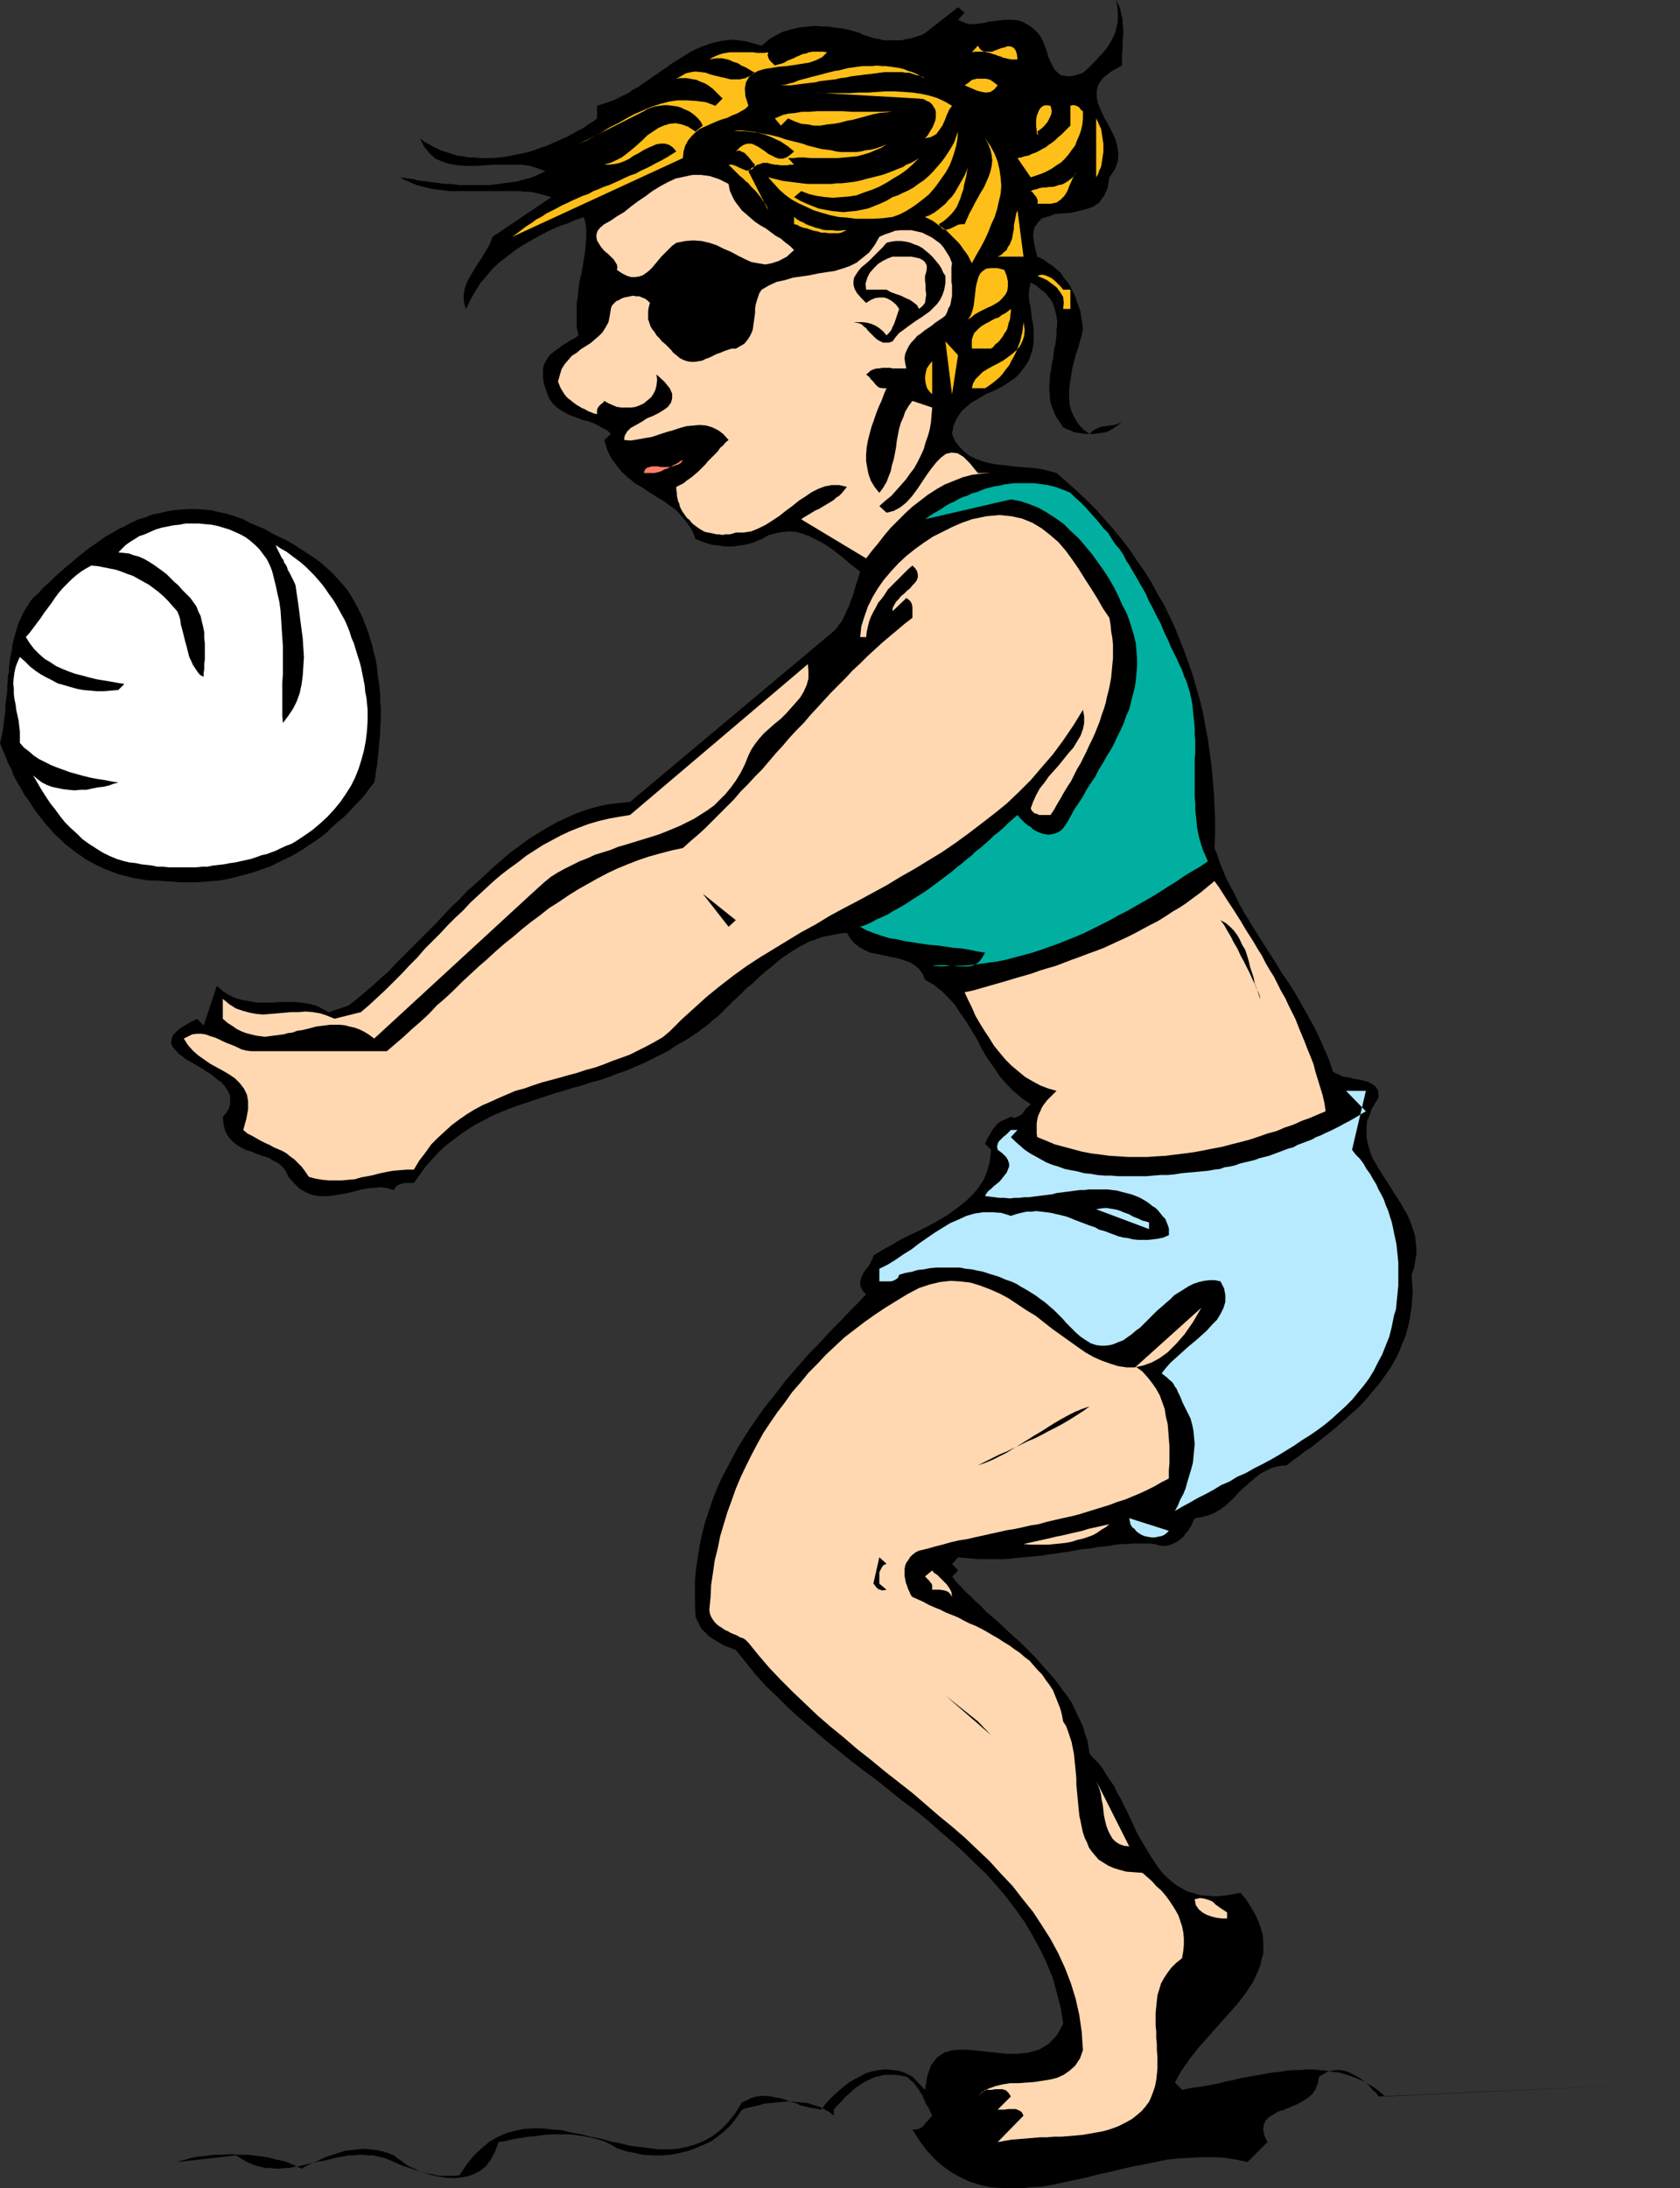
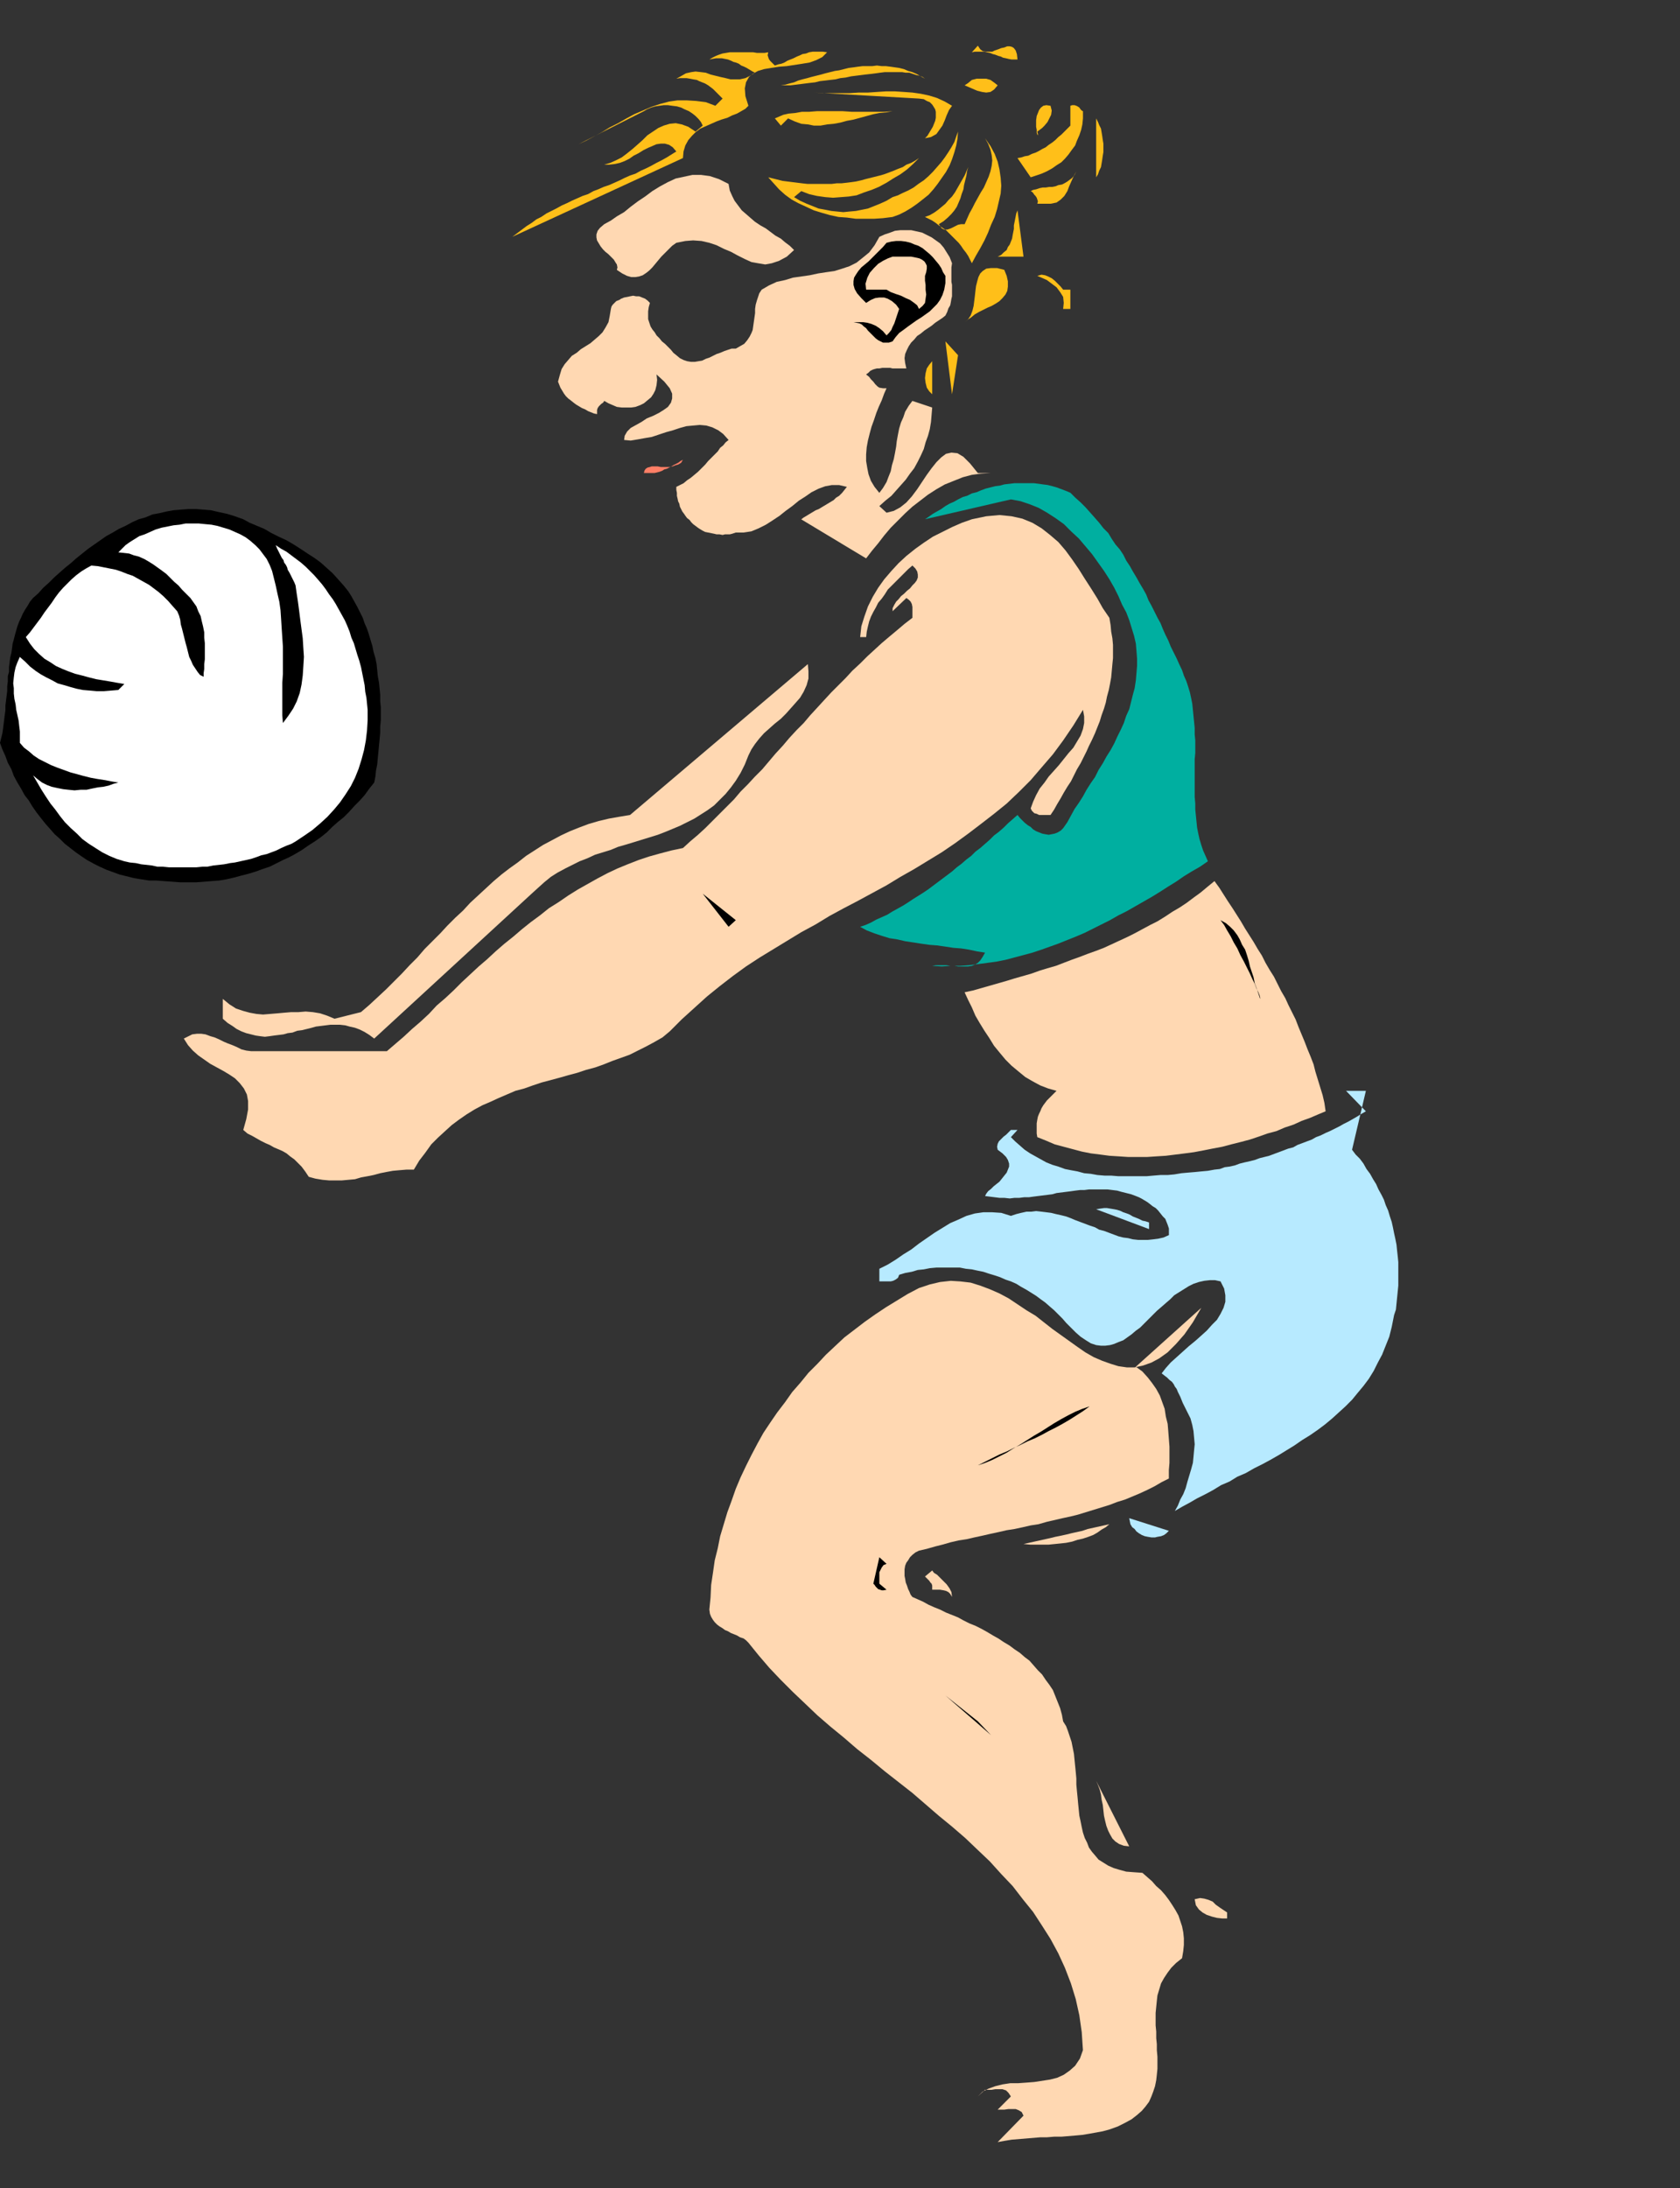
<svg xmlns="http://www.w3.org/2000/svg" xmlns:ns1="http://sodipodi.sourceforge.net/DTD/sodipodi-0.dtd" xmlns:ns2="http://www.inkscape.org/namespaces/inkscape" version="1.0" width="119.58mm" height="155.668mm" id="svg48" ns1:docname="Volleyball 13.wmf">
  <rect width="100%" height="100%" fill="#333333" stroke="none" />
  <ns1:namedview id="namedview48" pagecolor="#ffffff" bordercolor="#000000" borderopacity="0.25" ns2:showpageshadow="2" ns2:pageopacity="0.0" ns2:pagecheckerboard="0" ns2:deskcolor="#d1d1d1" ns2:document-units="mm" />
  <defs id="defs1">
    <pattern id="WMFhbasepattern" patternUnits="userSpaceOnUse" width="6" height="6" x="0" y="0" />
  </defs>
-   <path style="fill:#000000;fill-opacity:1;fill-rule:evenodd;stroke:none" d="m 301.843,17.613 -2.909,1.616 -2.101,1.616 -1.293,1.778 -0.485,1.616 v 1.939 l 0.323,1.616 0.808,1.939 0.808,1.778 1.131,1.939 0.97,1.939 0.97,1.939 0.485,1.939 0.323,2.101 -0.162,2.101 -0.808,2.101 -1.454,2.101 -0.485,2.909 -0.97,2.101 -1.293,1.778 -1.616,1.131 -1.939,0.646 -1.939,0.485 -2.101,0.485 -2.262,0.162 -1.939,0.162 -1.777,0.646 -1.777,0.485 -1.131,1.131 -0.97,1.454 -0.323,1.939 0.323,2.585 0.808,3.232 1.454,0.646 1.293,0.97 1.293,0.808 1.131,0.97 1.131,0.97 0.808,1.293 0.97,1.131 0.808,1.131 0.646,1.454 0.646,1.293 0.485,1.454 0.485,1.293 0.485,1.454 0.162,1.454 0.323,1.616 0.162,1.454 -0.323,1.616 -0.485,1.778 -0.485,1.778 -0.646,1.778 -0.485,1.939 -0.485,1.939 -0.323,2.101 -0.323,1.939 -0.162,1.939 v 1.778 l 0.162,1.939 0.485,1.778 0.808,1.616 0.97,1.616 1.293,1.454 1.777,1.293 0.97,-0.97 0.97,-0.485 1.131,-0.485 1.131,-0.162 1.293,-0.162 1.131,-0.162 1.131,-0.323 0.97,-0.808 -0.646,0.808 -0.808,0.646 -0.97,0.646 -0.808,0.485 -0.97,0.485 -1.131,0.162 -1.131,0.162 -1.131,0.162 h -1.131 -1.131 l -0.97,-0.162 -1.131,-0.162 -0.97,-0.162 -0.97,-0.485 -0.97,-0.323 -0.97,-0.485 -0.808,-1.293 -0.808,-1.131 -0.646,-1.131 -0.485,-1.293 -0.485,-1.293 -0.323,-1.293 v -1.293 l -0.162,-1.293 v -1.454 l 0.162,-1.293 v -1.293 l 0.323,-1.454 0.162,-1.454 0.323,-1.293 0.162,-1.454 0.162,-1.293 0.323,-1.293 0.162,-1.293 0.162,-1.293 v -1.293 l 0.162,-1.293 v -1.293 l -0.162,-1.131 -0.323,-1.293 -0.323,-1.131 -0.323,-1.131 -0.646,-0.97 -0.808,-0.97 -0.808,-0.97 -1.131,-0.808 -1.131,-0.97 -1.454,-0.808 -0.323,1.454 -0.162,1.293 v 1.293 l 0.162,1.454 0.323,1.293 0.162,1.616 0.162,1.454 0.323,1.293 0.162,1.616 v 1.454 1.454 l -0.162,1.454 -0.323,1.454 -0.485,1.454 -0.646,1.454 -1.131,1.616 -1.131,1.454 -1.131,1.131 -1.454,0.97 -1.454,0.97 -1.454,0.808 -1.616,0.808 -1.616,0.646 -1.454,0.808 -1.293,0.808 -1.454,0.808 -1.293,1.131 -1.131,0.97 -0.97,1.293 -0.808,1.454 -0.646,1.616 -0.323,1.939 0.808,1.939 1.293,1.616 1.293,1.293 1.454,1.131 1.777,0.808 1.777,0.646 1.939,0.485 1.939,0.323 1.939,0.162 2.101,0.323 2.101,0.162 2.101,0.162 1.939,0.162 1.939,0.323 1.939,0.485 1.777,0.485 2.747,2.424 2.747,2.424 2.747,2.585 2.424,2.424 2.424,2.747 2.262,2.585 2.262,2.747 2.101,2.747 1.939,2.909 1.939,2.747 1.939,3.07 1.616,3.07 1.777,2.909 1.454,3.07 1.454,3.07 1.293,3.232 1.293,3.232 1.131,3.232 1.131,3.232 0.97,3.393 0.97,3.393 0.808,3.393 0.646,3.555 0.646,3.393 0.485,3.555 0.485,3.555 0.323,3.555 0.323,3.717 0.162,3.717 0.162,3.717 v 3.717 l -0.162,3.717 0.808,1.939 0.646,2.101 0.808,1.939 0.808,1.939 0.97,1.939 0.97,1.778 0.97,1.939 0.97,1.939 0.97,1.778 1.131,1.778 1.131,1.939 1.131,1.778 1.131,1.778 1.131,1.778 1.131,1.778 1.131,1.778 1.131,1.778 1.131,1.939 1.293,1.778 1.131,1.778 1.131,1.778 1.131,1.939 0.97,1.778 1.131,1.939 0.97,1.778 0.97,1.778 0.97,1.939 0.97,2.101 0.808,1.939 0.808,1.778 0.808,2.101 0.646,2.101 0.808,0.485 0.97,0.323 0.808,0.485 1.131,0.162 0.97,0.162 0.97,0.323 1.131,0.162 0.97,0.162 0.97,0.323 0.808,0.162 0.808,0.485 0.808,0.485 0.485,0.485 0.485,0.808 0.162,0.808 v 1.131 l -0.97,1.616 -0.97,1.616 -0.485,1.616 -0.646,1.454 -0.162,1.616 v 1.454 1.454 l 0.323,1.454 0.323,1.293 0.485,1.454 0.485,1.293 0.808,1.293 0.808,1.454 0.808,1.293 0.808,1.293 0.97,1.454 0.808,1.293 0.808,1.293 0.97,1.454 0.808,1.293 0.808,1.454 0.808,1.293 0.646,1.454 0.646,1.616 0.485,1.454 0.485,1.616 0.162,1.616 0.162,1.616 v 1.778 l -0.323,1.616 -0.323,1.939 -0.646,1.778 0.162,2.424 0.162,2.101 -0.162,2.101 -0.162,2.101 -0.323,1.939 -0.323,2.101 -0.485,1.778 -0.485,1.939 -0.808,1.778 -0.646,1.778 -0.808,1.778 -0.97,1.778 -0.97,1.616 -1.131,1.616 -1.131,1.616 -1.131,1.454 -1.293,1.454 -1.293,1.616 -1.293,1.454 -1.454,1.454 -1.454,1.293 -1.454,1.293 -1.616,1.454 -1.454,1.293 -1.616,1.293 -1.616,1.293 -1.616,1.293 -1.616,1.293 -1.777,1.131 -1.616,1.293 -1.616,1.131 -1.616,1.293 -2.101,0.162 -1.777,0.485 -1.777,0.808 -1.454,0.808 -1.454,1.131 -1.293,1.131 -1.293,1.131 -1.454,1.293 -1.131,1.293 -1.293,1.293 -1.454,1.293 -1.293,0.97 -1.616,0.97 -1.616,0.646 -1.777,0.485 -1.939,0.323 -0.323,0.646 -0.323,0.646 -0.323,0.808 -0.485,0.646 -0.485,0.808 -0.646,0.646 -0.485,0.808 -0.808,0.646 -0.646,0.485 -0.808,0.485 -0.808,0.323 -0.808,0.323 -0.808,0.162 h -0.97 l -0.97,-0.162 -0.97,-0.323 -1.454,-0.162 h -1.616 -1.454 -1.616 l -1.616,0.162 h -1.454 l -1.616,0.162 -1.454,0.323 -1.616,0.162 -1.616,0.162 -1.616,0.323 -1.616,0.162 -1.616,0.162 -1.616,0.323 -1.616,0.323 -1.616,0.162 -1.777,0.323 -1.616,0.162 -1.616,0.323 -1.777,0.162 -1.616,0.162 -1.777,0.162 -1.777,0.162 -1.616,0.162 -1.777,0.162 h -1.616 -1.777 -1.777 -1.777 l -1.777,-0.162 -1.939,-0.162 -1.777,-0.162 -1.616,1.778 1.616,1.778 -1.616,1.616 1.131,1.454 1.293,1.293 1.293,1.454 1.454,1.293 1.293,1.293 1.454,1.293 1.293,1.454 1.616,1.293 1.454,1.293 1.454,1.293 1.293,1.293 1.616,1.454 1.454,1.293 1.454,1.454 1.293,1.293 1.454,1.454 1.293,1.454 1.293,1.454 1.293,1.454 1.293,1.454 1.131,1.454 1.131,1.616 1.131,1.454 1.131,1.616 0.808,1.616 0.808,1.778 0.808,1.616 0.808,1.778 0.485,1.778 0.646,1.778 0.323,1.939 0.323,1.778 1.131,1.293 1.293,1.293 1.131,1.454 0.97,1.616 0.97,1.454 1.131,1.616 0.808,1.778 0.97,1.616 0.808,1.778 0.97,1.778 0.808,1.778 0.808,1.778 0.808,1.778 0.97,1.778 0.97,1.616 0.97,1.616 0.97,1.616 0.97,1.454 0.97,1.454 1.131,1.454 1.131,1.131 1.293,1.131 1.454,1.131 1.454,0.808 1.454,0.808 1.777,0.485 1.616,0.485 1.939,0.162 2.101,0.162 2.101,-0.162 2.262,-0.323 2.424,-0.485 1.616,1.939 1.293,2.101 1.131,1.939 0.808,1.778 0.646,1.778 0.485,1.778 0.162,1.778 v 1.616 1.778 l -0.485,1.454 -0.323,1.616 -0.646,1.616 -0.646,1.454 -0.808,1.616 -0.97,1.454 -0.97,1.454 -1.131,1.454 -1.131,1.454 -1.293,1.454 -1.293,1.454 -1.293,1.454 -1.293,1.454 -1.293,1.454 -1.293,1.454 -1.293,1.454 -1.293,1.454 -1.131,1.454 -1.293,1.616 -0.97,1.454 -1.131,1.616 -0.97,1.616 -0.808,1.616 1.939,1.939 1.454,-0.323 1.777,-0.323 1.616,-0.162 1.777,-0.323 1.616,-0.323 1.777,-0.323 1.777,-0.485 1.777,-0.323 1.777,-0.485 1.777,-0.323 1.777,-0.323 1.939,-0.323 1.777,-0.323 1.777,-0.323 1.939,-0.162 1.777,-0.323 1.777,-0.162 h 1.777 l 1.777,-0.162 h 1.777 l 1.777,0.162 1.616,0.162 1.777,0.323 1.777,0.162 1.616,0.485 1.616,0.485 1.616,0.646 1.616,0.646 1.616,0.97 1.454,0.808 1.454,1.131 1.454,1.293 79.339,-3.717 -81.116,3.717 -0.646,-0.97 -0.97,-0.808 -0.808,-0.97 -0.808,-0.808 -0.97,-0.808 -0.97,-0.646 -1.131,-0.646 -0.97,-0.485 -0.97,-0.485 -1.131,-0.323 -0.97,-0.162 h -1.131 l -1.131,0.162 -1.131,0.323 -1.131,0.646 -1.131,0.646 -0.323,1.778 -0.646,1.616 -0.97,1.454 -1.293,0.97 -1.454,0.97 -1.616,0.808 -1.616,0.646 -1.454,0.646 -1.616,0.485 -1.293,0.808 -1.131,0.646 -0.97,0.97 -0.485,1.131 -0.162,1.293 0.323,1.616 0.808,1.778 -5.332,5.332 -3.07,-0.646 -3.07,-0.485 -3.07,-0.162 h -3.232 l -2.909,0.162 -3.232,0.162 -3.07,0.323 -3.07,0.646 -3.232,0.646 -3.232,0.646 -2.909,0.646 -3.232,0.808 -3.07,0.646 -3.07,0.808 -3.07,0.646 -3.07,0.646 -2.909,0.646 -2.909,0.485 -2.909,0.162 -2.909,0.323 h -2.747 l -2.747,-0.162 -2.585,-0.162 -2.747,-0.646 -2.585,-0.808 -2.424,-1.131 -2.424,-1.293 -2.262,-1.616 -2.262,-1.939 -2.262,-2.424 -1.939,-2.585 -1.939,-3.07 h 0.808 l 0.808,-0.162 0.808,-0.323 0.646,-0.646 0.485,-0.646 0.646,-0.646 0.485,-0.646 0.646,-0.646 -0.323,-0.646 -0.323,-0.646 -0.323,-0.808 -0.485,-0.646 -0.323,-0.646 -0.323,-0.808 -0.323,-0.646 -0.323,-0.808 -0.485,-0.646 -0.323,-0.646 -0.485,-0.646 -0.485,-0.646 -0.485,-0.646 -0.646,-0.485 -0.646,-0.646 -0.646,-0.485 -1.616,-0.323 -1.454,-0.162 h -1.454 -1.454 l -1.293,0.323 -1.293,0.323 -1.131,0.485 -1.293,0.646 -1.131,0.646 -1.131,0.808 -1.131,0.808 -0.97,0.97 -1.131,0.97 -0.97,1.131 -1.131,1.131 -0.97,1.131 v 1.616 l -1.131,-0.97 -1.454,-0.808 -1.293,-0.646 -1.616,-0.485 -1.454,-0.485 -1.777,-0.162 -1.616,-0.162 -1.777,-0.162 -1.616,0.162 -1.777,0.162 -1.454,0.162 -1.777,0.162 -1.616,0.485 -1.454,0.323 -1.454,0.323 -1.454,0.485 -1.293,1.939 -1.454,1.939 -1.616,1.616 -1.777,1.454 -1.939,1.454 -2.101,0.97 -2.262,0.97 -2.262,0.808 -2.101,0.485 -2.424,0.485 -2.424,0.162 h -2.424 l -2.424,-0.162 -2.262,-0.485 -2.424,-0.485 -2.424,-0.808 -1.616,-0.97 -1.616,-0.808 -1.939,-0.646 -1.939,-0.485 -1.939,-0.323 -2.101,-0.323 -1.939,-0.162 h -2.262 -2.101 l -2.262,0.162 -2.101,0.323 -2.101,0.162 -1.939,0.323 -2.101,0.323 -1.939,0.485 -1.939,0.323 -0.97,2.585 -1.131,2.101 -1.293,1.778 -1.616,1.293 -1.616,0.808 -1.777,0.646 -1.939,0.323 -1.777,0.162 -2.101,-0.162 -2.101,-0.323 -2.101,-0.485 -1.939,-0.646 -2.101,-0.646 -1.939,-0.646 -1.939,-0.646 -1.777,-0.808 -1.454,-0.646 -1.293,-0.485 -1.454,-0.323 -1.454,-0.323 h -1.293 l -1.293,-0.162 h -1.454 l -1.293,0.162 h -1.454 l -1.293,0.323 -1.293,0.162 -1.293,0.323 -1.293,0.323 -1.293,0.323 -1.454,0.162 -1.293,0.323 -1.293,0.323 -1.293,0.323 -1.293,0.323 -1.293,0.162 -1.293,0.323 h -1.293 l -1.293,0.162 h -1.293 l -1.293,-0.162 h -1.293 l -1.293,-0.323 -1.293,-0.323 -1.293,-0.485 -1.454,-0.646 -1.293,-0.808 -1.293,-0.808 -15.835,1.778 0.97,-0.323 1.293,-0.323 1.616,-0.485 1.777,-0.323 1.939,-0.162 2.262,-0.323 h 2.101 l 2.424,-0.162 2.424,0.162 h 2.424 l 2.585,0.323 2.424,0.323 2.424,0.646 2.424,0.485 2.262,0.97 2.101,0.97 1.454,-0.808 1.293,-0.646 1.616,-0.646 1.293,-0.646 1.616,-0.646 1.616,-0.485 1.454,-0.485 1.616,-0.485 1.616,-0.162 1.616,-0.162 1.616,-0.162 1.616,0.162 1.616,0.162 1.616,0.323 1.616,0.485 1.616,0.646 0.97,0.808 0.97,0.646 0.808,0.646 0.97,0.646 0.97,0.485 1.131,0.485 0.97,0.485 1.131,0.323 1.131,0.323 1.131,0.162 1.131,0.323 1.293,0.162 h 1.131 1.293 1.293 l 1.293,-0.162 1.939,-2.909 1.939,-2.424 2.101,-1.939 2.101,-1.778 2.262,-1.293 2.262,-0.97 2.424,-0.646 2.262,-0.485 2.585,-0.162 h 2.585 l 2.424,0.323 2.585,0.162 2.585,0.646 2.747,0.485 2.585,0.646 2.585,0.485 2.747,0.808 2.585,0.485 2.585,0.646 2.585,0.323 2.747,0.323 2.424,0.323 h 2.585 l 2.424,-0.162 2.424,-0.485 2.262,-0.646 2.424,-0.97 2.262,-1.293 2.101,-1.616 2.101,-2.101 1.939,-2.424 1.777,-2.909 1.454,-0.646 1.293,-0.646 1.293,-0.323 1.293,-0.162 h 1.293 l 1.293,0.162 1.293,0.323 1.293,0.162 1.454,0.485 1.293,0.485 1.293,0.323 1.293,0.646 1.454,0.323 1.293,0.323 1.293,0.162 1.454,0.323 0.97,-1.293 1.131,-1.293 1.293,-1.293 1.293,-1.131 1.293,-1.131 1.454,-1.131 1.616,-0.97 1.616,-0.808 1.454,-0.808 1.777,-0.485 1.616,-0.323 1.777,-0.162 1.777,0.162 1.777,0.162 1.777,0.646 1.939,0.97 3.393,3.555 0.646,-3.878 0.97,-2.747 1.616,-2.101 1.939,-1.293 2.262,-0.646 2.747,-0.162 2.747,0.162 2.909,0.323 3.07,0.323 3.07,0.323 h 3.07 l 2.909,-0.323 2.747,-0.808 2.424,-1.454 2.262,-2.262 1.777,-3.232 -0.646,-4.201 -1.131,-4.363 -1.131,-4.04 -1.616,-3.878 -1.777,-3.717 -1.939,-3.555 -2.101,-3.555 -2.424,-3.393 -2.424,-3.232 -2.747,-3.232 -2.747,-3.07 -3.07,-2.909 -2.909,-2.909 -3.232,-2.909 -3.232,-2.747 -3.232,-2.909 -3.393,-2.747 -3.555,-2.585 -3.393,-2.747 -3.393,-2.747 -3.555,-2.585 -3.555,-2.747 -3.393,-2.747 -3.393,-2.747 -3.393,-2.909 -3.232,-2.747 -3.232,-2.909 -3.07,-3.07 -3.07,-2.909 -2.909,-3.232 -2.585,-3.232 -2.585,-3.232 -0.97,-0.323 -0.808,-0.323 -0.808,-0.323 -0.808,-0.323 -0.808,-0.485 -0.808,-0.485 -0.808,-0.485 -0.808,-0.485 -0.646,-0.485 -0.646,-0.646 -0.646,-0.646 -0.646,-0.646 -0.485,-0.808 -0.323,-0.808 -0.485,-0.808 -0.323,-0.808 -0.162,-3.393 v -3.393 -3.232 l 0.323,-3.232 0.485,-3.07 0.485,-3.07 0.646,-3.07 0.808,-3.07 0.97,-2.909 0.97,-2.909 1.131,-2.909 1.293,-2.909 1.454,-2.747 1.454,-2.747 1.454,-2.747 1.616,-2.585 1.616,-2.585 1.939,-2.747 1.777,-2.585 1.939,-2.424 1.939,-2.424 1.939,-2.585 2.101,-2.424 2.101,-2.424 2.101,-2.424 2.262,-2.262 2.262,-2.424 2.101,-2.262 2.262,-2.262 2.262,-2.424 2.262,-2.262 2.101,-2.262 -0.646,-0.485 -0.485,-0.808 -0.323,-0.646 -0.162,-0.646 v -0.646 l 0.162,-0.646 0.162,-0.646 0.323,-0.646 0.323,-0.646 0.485,-0.646 0.485,-0.646 0.485,-0.646 0.323,-0.646 0.323,-0.646 0.323,-0.646 0.162,-0.646 2.262,-1.454 2.424,-1.293 2.424,-1.454 2.585,-1.293 2.747,-1.293 2.585,-1.293 2.585,-1.454 2.424,-1.454 2.424,-1.778 2.101,-1.616 2.101,-1.939 1.616,-1.939 1.454,-2.262 0.97,-2.424 0.646,-2.585 0.323,-2.909 -1.616,-1.616 0.646,-1.454 0.646,-1.131 0.646,-1.131 0.646,-0.808 0.808,-0.97 0.97,-0.646 1.131,-0.485 1.454,-0.646 0.97,0.323 0.646,-0.323 0.808,-0.323 0.646,-0.485 0.485,-0.646 0.485,-0.808 0.646,-0.485 0.646,-0.646 -2.424,-1.616 -2.262,-1.939 -1.939,-1.939 -1.777,-2.101 -1.616,-2.424 -1.616,-2.262 -1.454,-2.424 -1.293,-2.585 -1.454,-2.424 -1.454,-2.424 -1.616,-2.262 -1.454,-2.262 -1.777,-1.939 -1.777,-1.778 -2.262,-1.778 -2.262,-1.293 -0.646,-1.616 -0.97,-1.293 -1.131,-0.97 -1.293,-0.808 -1.454,-0.485 -1.454,-0.485 -1.454,-0.323 -1.616,-0.323 -1.454,-0.323 -1.616,-0.323 -1.616,-0.323 -1.454,-0.646 -1.454,-0.808 -1.293,-0.97 -1.131,-1.293 -0.97,-1.616 -1.777,0.162 -1.616,0.323 -1.777,0.323 -1.616,0.323 -1.616,0.646 -1.616,0.485 -1.454,0.808 -1.616,0.808 -1.293,0.808 -1.454,0.97 -1.454,0.97 -1.454,1.131 -1.293,1.131 -1.454,1.131 -1.293,1.131 -1.293,1.131 -1.293,1.293 -1.454,1.131 -1.293,1.293 -1.293,1.293 -1.293,1.131 -1.293,1.293 -1.293,1.293 -1.293,1.293 -1.454,1.131 -1.293,1.131 -1.454,1.131 -1.293,0.97 -1.454,0.97 -1.454,0.97 -1.454,0.808 -1.454,0.808 -2.101,1.454 -2.262,1.131 -2.262,1.131 -2.262,1.131 -2.262,0.97 -2.262,0.97 -2.424,0.808 -2.424,0.97 -2.424,0.808 -2.424,0.646 -2.424,0.808 -2.424,0.646 -2.585,0.808 -2.262,0.646 -2.424,0.808 -2.424,0.808 -2.424,0.808 -2.424,0.808 -2.262,0.808 -2.424,0.97 -2.262,0.97 -2.101,1.131 -2.262,1.131 -2.101,1.293 -2.101,1.454 -1.939,1.454 -2.101,1.616 -1.777,1.616 -1.777,1.939 -1.777,1.939 -1.616,2.262 -1.616,2.262 h -0.646 -0.808 -0.808 l -0.808,0.162 -0.646,0.162 -0.646,0.323 -0.646,0.485 -0.323,0.808 -1.616,-0.485 -1.777,-0.323 -1.777,0.162 -1.777,0.162 -1.939,0.323 -1.777,0.485 -1.939,0.485 -1.939,0.323 -1.777,0.323 -1.939,0.162 h -1.777 l -1.939,-0.323 -1.616,-0.646 -1.777,-0.97 -1.454,-1.454 -1.616,-1.778 -0.646,-1.454 -0.808,-1.131 -1.293,-1.131 -1.293,-0.646 -1.293,-0.808 -1.616,-0.485 -1.454,-0.485 -1.454,-0.646 -1.616,-0.485 -1.293,-0.646 -1.293,-0.808 -1.131,-0.97 -0.97,-1.131 -0.808,-1.454 -0.485,-1.778 -0.162,-2.101 0.97,-1.131 0.646,-1.131 0.323,-1.293 v -0.97 -0.97 l -0.323,-0.97 -0.485,-0.808 -0.646,-0.97 -0.808,-0.97 -0.97,-0.646 -0.97,-0.808 -0.97,-0.808 -1.131,-0.646 -1.131,-0.808 -1.131,-0.646 -1.131,-0.646 -1.131,-0.646 -1.131,-0.646 -0.97,-0.808 -0.808,-0.485 -0.646,-0.808 -0.646,-0.646 -0.485,-0.646 -0.323,-0.808 v -0.646 l 0.162,-0.808 0.323,-0.808 0.808,-0.808 0.808,-0.808 1.293,-0.808 1.616,-0.97 1.939,-0.97 1.777,1.778 3.555,-10.665 1.616,1.454 1.777,1.131 1.777,0.808 1.939,0.485 1.777,0.323 1.939,0.323 h 2.101 2.101 l 1.939,-0.162 h 1.939 2.101 l 1.777,0.162 1.939,0.323 1.939,0.485 1.616,0.808 1.777,0.97 5.332,-1.778 2.101,-1.616 2.101,-1.778 2.101,-1.778 2.101,-1.939 2.262,-1.939 1.939,-2.101 2.101,-2.101 2.101,-2.101 2.262,-2.262 2.101,-2.101 2.262,-2.262 2.101,-2.262 2.101,-2.262 2.262,-2.101 2.101,-2.262 2.424,-2.101 2.262,-2.101 2.262,-2.101 2.424,-2.101 2.262,-1.939 2.424,-1.778 2.424,-1.778 2.585,-1.616 2.424,-1.454 2.585,-1.454 2.747,-1.293 2.585,-1.131 2.747,-0.97 2.747,-0.808 3.07,-0.646 2.909,-0.323 2.909,-0.323 54.778,-45.892 0.808,-0.808 0.646,-0.97 0.646,-0.808 0.485,-0.97 0.485,-0.97 0.485,-1.131 0.485,-0.97 0.323,-0.97 0.485,-1.131 0.323,-0.97 0.323,-1.131 0.323,-1.131 0.323,-0.97 0.323,-0.97 0.323,-1.131 0.323,-0.97 -1.454,-1.131 -1.454,-1.131 -1.454,-1.293 -1.454,-1.131 -1.454,-1.131 -1.616,-1.131 -1.616,-0.97 -1.616,-0.808 -1.616,-0.808 -1.777,-0.646 -1.616,-0.485 -1.939,-0.162 -1.777,0.162 -1.777,0.323 -1.939,0.485 -1.939,1.131 -0.97,0.323 -0.97,0.485 -1.131,0.323 -1.131,0.323 -1.131,0.162 -1.131,0.162 -1.131,0.162 h -1.131 -1.293 l -1.131,-0.162 -1.293,-0.162 -1.131,-0.162 -1.131,-0.323 -0.97,-0.323 -1.131,-0.485 -0.97,-0.323 -0.97,-2.424 -1.293,-1.939 -1.454,-1.778 -1.454,-1.616 -1.777,-1.293 -1.777,-1.293 -1.939,-1.131 -1.777,-1.131 -1.939,-1.293 -1.939,-1.131 -1.777,-1.454 -1.616,-1.454 -1.454,-1.778 -1.454,-1.939 -1.131,-2.262 -0.808,-2.747 1.777,-1.616 -0.97,-0.97 -1.293,-0.646 -1.131,-0.646 -1.293,-0.646 -1.293,-0.485 -1.454,-0.323 -1.293,-0.485 -1.293,-0.485 -1.293,-0.485 -1.131,-0.646 -1.131,-0.646 -1.131,-0.808 -0.97,-0.97 -0.808,-1.131 -0.646,-1.454 -0.485,-1.454 -0.485,-1.616 -0.162,-1.454 v -1.293 -0.97 l 0.323,-1.131 0.485,-0.97 0.485,-0.808 0.646,-0.808 0.808,-0.646 0.808,-0.646 0.97,-0.646 0.808,-0.646 1.131,-0.646 0.97,-0.646 0.97,-0.485 1.131,-0.808 -0.485,-2.101 v -2.262 -2.101 -2.101 l 0.323,-1.939 0.162,-2.101 0.323,-2.101 0.485,-1.939 0.323,-1.939 0.323,-1.939 0.323,-1.939 0.162,-1.939 0.162,-1.939 v -1.778 l -0.162,-1.939 -0.485,-1.778 -2.262,0.808 -2.262,0.97 -2.424,0.808 -2.424,1.131 -2.262,1.131 -2.262,1.293 -2.262,1.293 -2.262,1.454 -2.101,1.616 -2.101,1.616 -1.939,1.778 -1.616,1.939 -1.777,2.101 -1.293,2.101 -1.293,2.262 -1.131,2.424 -0.485,-1.293 -0.162,-1.293 v -1.131 l 0.162,-1.293 0.323,-1.131 0.485,-1.293 0.646,-1.131 0.646,-1.131 0.808,-1.293 0.646,-1.131 0.808,-1.131 0.808,-1.293 0.646,-1.131 0.808,-1.293 0.485,-1.131 0.485,-1.293 15.835,-10.665 -1.131,-0.323 -1.131,-0.323 -1.293,-0.323 -1.293,-0.323 -1.293,-0.162 h -1.131 l -1.293,-0.162 h -1.454 -1.293 -1.293 -1.293 -1.454 -1.293 -1.293 -1.293 -1.293 -1.454 -1.293 -1.454 -1.293 -1.293 l -1.293,-0.162 -1.293,-0.162 -1.293,-0.162 -1.131,-0.162 -1.293,-0.323 -1.293,-0.323 -1.293,-0.323 -1.131,-0.485 -1.131,-0.485 -1.131,-0.485 -1.131,-0.646 1.131,0.162 1.131,0.162 1.293,0.162 1.131,0.323 1.293,0.162 1.293,0.162 1.131,0.162 1.293,0.162 1.293,0.162 1.293,0.162 h 1.293 l 1.293,0.162 1.293,0.162 h 1.293 1.293 1.293 1.293 1.293 1.293 l 1.293,-0.162 1.293,-0.162 1.131,-0.162 1.293,-0.162 1.293,-0.162 1.131,-0.162 1.131,-0.323 1.293,-0.323 1.131,-0.323 0.97,-0.323 1.131,-0.485 0.97,-0.485 1.131,-0.485 -2.101,-0.808 -2.101,-0.646 -2.262,-0.323 h -2.424 -2.585 -2.424 l -2.424,0.162 -2.424,0.162 h -2.424 l -2.262,-0.162 -2.262,-0.323 -1.939,-0.646 -1.939,-0.808 -1.616,-1.454 -1.454,-1.778 -1.131,-2.262 1.293,0.97 1.454,0.808 1.454,0.808 1.454,0.646 1.454,0.485 1.454,0.485 1.616,0.485 1.454,0.162 1.616,0.323 h 1.616 l 1.454,0.162 h 1.616 1.616 l 1.616,-0.162 1.616,-0.162 1.616,-0.323 1.616,-0.323 1.616,-0.323 1.454,-0.323 1.616,-0.485 1.616,-0.646 1.616,-0.485 1.454,-0.646 1.454,-0.646 1.454,-0.646 1.454,-0.646 1.454,-0.808 1.454,-0.808 1.293,-0.646 1.293,-0.97 1.131,-0.646 1.293,-0.97 v -3.393 l 1.454,-0.485 1.454,-0.485 1.454,-0.485 1.293,-0.646 1.293,-0.646 1.454,-0.646 1.293,-0.97 1.293,-0.646 1.293,-0.97 1.293,-0.808 1.293,-0.97 1.293,-0.808 1.293,-0.97 1.293,-0.808 1.293,-0.97 1.293,-0.808 1.293,-0.808 1.293,-0.808 1.293,-0.808 1.293,-0.646 1.454,-0.646 1.293,-0.485 1.454,-0.485 1.293,-0.323 1.454,-0.323 1.454,-0.162 1.454,-0.162 1.454,0.162 1.616,0.162 1.454,0.323 1.616,0.485 1.777,0.485 1.293,-1.131 1.293,-0.97 1.454,-0.808 1.616,-0.808 1.616,-0.485 1.777,-0.485 1.777,-0.323 1.777,-0.162 1.777,-0.162 1.777,0.162 h 1.777 l 1.777,0.323 1.777,0.162 1.616,0.323 1.777,0.485 1.616,0.485 0.808,0.485 1.131,0.323 0.97,0.323 1.131,0.323 1.131,0.162 1.131,0.323 h 1.131 1.293 1.131 1.293 l 1.131,-0.323 1.131,-0.162 1.131,-0.323 0.97,-0.323 1.131,-0.323 0.808,-0.485 8.887,-6.948 1.777,1.454 -1.777,1.939 1.131,0.485 1.131,0.485 0.97,0.162 h 1.293 l 1.293,-0.162 1.293,-0.162 1.131,-0.323 1.454,-0.162 1.293,-0.162 1.293,-0.162 h 1.293 1.293 l 1.293,0.162 1.131,0.323 1.131,0.646 1.131,0.646 0.97,0.808 0.97,0.97 0.808,1.131 0.646,1.293 0.485,1.293 0.485,1.293 0.323,1.293 0.485,1.131 0.646,1.293 0.485,0.97 0.808,0.808 0.97,0.808 0.97,0.162 1.454,0.162 1.616,-0.323 1.939,-0.646 1.131,-0.97 1.131,-1.131 1.131,-1.131 0.808,-0.97 0.97,-0.97 0.97,-1.131 0.808,-1.131 0.646,-1.131 0.646,-1.293 0.485,-1.131 0.323,-1.454 0.323,-1.293 v -1.293 -1.454 L 300.551,1.616 300.228,0 l 0.485,0.97 0.485,0.97 0.323,1.131 0.162,0.97 0.323,1.131 v 1.131 l 0.162,1.131 v 1.131 1.131 l -0.162,1.131 v 1.293 1.131 l -0.162,1.131 v 1.131 1.131 z" id="path1" />
  <path style="fill:#ffffff;fill-opacity:1;fill-rule:evenodd;stroke:none" d="m 224.282,10.665 12.281,1.616 z" id="path2" />
  <path style="fill:#ffbf19;fill-opacity:1;fill-rule:evenodd;stroke:none" d="m 273.727,15.998 h -0.808 -0.808 l -0.808,-0.162 -0.646,-0.162 -0.808,-0.162 -0.646,-0.323 -0.646,-0.162 -0.808,-0.323 -0.646,-0.162 -0.808,-0.323 -0.808,-0.162 -0.646,-0.162 h -0.97 -0.646 -0.97 l -0.808,0.162 1.616,-1.778 0.646,0.97 0.646,0.485 0.808,0.162 h 0.808 0.97 l 0.646,-0.323 0.97,-0.323 0.808,-0.323 0.808,-0.162 0.808,-0.323 h 0.646 l 0.646,0.162 0.485,0.323 0.485,0.646 0.323,0.97 z" id="path3" />
  <path style="fill:#ffbf19;fill-opacity:1;fill-rule:evenodd;stroke:none" d="m 206.669,14.058 -0.162,0.808 0.162,0.485 0.162,0.485 0.323,0.485 0.323,0.323 0.323,0.323 0.323,0.323 0.323,0.323 0.97,-0.323 0.808,-0.162 0.808,-0.323 0.808,-0.485 0.808,-0.323 0.808,-0.323 0.97,-0.485 0.808,-0.323 0.646,-0.323 0.97,-0.162 0.808,-0.323 0.97,-0.162 h 0.808 0.97 0.97 l 1.131,0.162 -1.293,1.293 -1.616,0.808 -1.777,0.646 -1.939,0.323 -2.101,0.323 -2.101,0.323 -2.101,0.162 -2.101,0.323 -1.939,0.323 -1.616,0.485 -1.454,0.808 -0.97,0.808 -0.808,1.454 -0.323,1.616 0.162,2.101 0.808,2.585 -0.808,0.808 -1.131,0.646 -1.131,0.646 -1.293,0.485 -1.293,0.646 -1.616,0.485 -1.293,0.485 -1.454,0.646 -1.454,0.646 -1.454,0.646 -1.293,0.97 -0.97,0.97 -0.97,1.131 -0.808,1.454 -0.485,1.616 -0.162,1.778 -45.891,21.168 1.293,-0.97 1.293,-0.97 1.293,-0.97 1.293,-0.808 1.293,-0.97 1.293,-0.646 1.454,-0.97 1.293,-0.646 1.293,-0.646 1.454,-0.808 1.454,-0.646 1.293,-0.646 1.454,-0.646 1.454,-0.646 1.454,-0.485 1.454,-0.808 1.293,-0.485 1.454,-0.646 1.454,-0.485 1.454,-0.646 1.454,-0.646 1.293,-0.646 1.454,-0.646 1.454,-0.485 1.454,-0.808 1.454,-0.646 1.293,-0.646 1.454,-0.808 1.293,-0.646 1.454,-0.808 1.293,-0.808 1.293,-0.808 -0.97,-1.131 -0.97,-0.646 -1.131,-0.323 h -1.131 l -1.131,0.162 -1.131,0.485 -1.131,0.485 -1.293,0.646 -1.293,0.808 -1.293,0.646 -1.131,0.808 -1.293,0.646 -1.293,0.485 -1.454,0.323 -1.454,0.162 h -1.293 l 1.616,-0.485 1.454,-0.646 1.616,-0.808 1.293,-0.97 1.616,-1.293 1.293,-1.131 1.454,-1.293 1.293,-1.293 1.454,-0.97 1.454,-0.97 1.454,-0.646 1.616,-0.485 1.616,-0.162 1.616,0.323 1.777,0.646 1.939,1.293 1.939,-1.616 -0.485,-0.97 -0.646,-0.808 -0.808,-0.808 -0.808,-0.646 -0.97,-0.646 -1.131,-0.485 -0.97,-0.485 -1.131,-0.323 -1.293,-0.162 -1.131,-0.162 H 178.553 l -1.131,0.162 -1.131,0.162 -1.131,0.323 -1.131,0.485 -0.808,0.485 -17.613,8.888 2.101,-0.97 2.101,-1.131 2.101,-1.131 2.101,-1.293 2.262,-1.131 2.262,-1.293 2.101,-1.131 2.262,-0.97 2.262,-0.97 2.424,-0.808 2.424,-0.646 2.262,-0.323 h 2.424 l 2.585,0.162 2.585,0.323 2.585,0.97 1.939,-1.939 -0.646,-0.646 -0.646,-0.646 -0.646,-0.646 -0.646,-0.646 -0.646,-0.485 -0.646,-0.485 -0.808,-0.485 -0.808,-0.323 -0.808,-0.323 -0.646,-0.323 -0.97,-0.162 -0.808,-0.162 -0.97,-0.162 h -0.808 -0.97 l -0.97,0.162 1.454,-0.808 1.131,-0.646 1.454,-0.323 1.131,-0.162 1.454,0.162 1.293,0.162 1.293,0.485 1.293,0.323 1.293,0.323 1.454,0.323 1.293,0.323 h 1.293 1.293 l 1.454,-0.323 1.293,-0.646 1.293,-0.808 -0.646,-0.323 -0.808,-0.485 -0.808,-0.485 -0.646,-0.323 -0.808,-0.323 -0.646,-0.485 -0.808,-0.323 -0.646,-0.162 -0.646,-0.323 -0.808,-0.323 -0.808,-0.162 -0.808,-0.162 h -0.808 -0.808 l -0.97,0.162 -0.808,0.162 0.808,-0.485 0.97,-0.485 0.808,-0.323 0.97,-0.323 0.97,-0.162 0.97,-0.162 h 0.97 1.131 0.97 1.131 0.97 1.131 l 0.97,0.162 h 0.97 1.131 z" id="path4" />
  <path style="fill:#ffbf19;fill-opacity:1;fill-rule:evenodd;stroke:none" d="m 248.843,21.168 -0.646,-0.485 -0.808,-0.323 -0.808,-0.162 -0.97,-0.323 -0.97,-0.323 h -0.97 l -0.97,-0.162 h -1.131 -1.131 -1.131 -1.293 l -1.293,0.162 -1.131,0.162 -1.293,0.162 -1.454,0.162 -1.293,0.162 -1.293,0.162 -1.293,0.162 -1.454,0.323 -1.454,0.162 -1.293,0.323 -1.454,0.162 -1.293,0.162 -1.454,0.162 -1.293,0.323 -1.454,0.162 -1.293,0.162 -1.293,0.162 -1.293,0.162 -1.293,0.162 h -1.293 -1.293 l 1.131,-0.162 1.131,-0.323 1.293,-0.323 1.131,-0.485 1.131,-0.323 1.293,-0.323 1.131,-0.323 1.293,-0.323 1.293,-0.323 1.131,-0.323 1.293,-0.323 1.293,-0.323 1.131,-0.162 1.293,-0.323 1.293,-0.323 1.293,-0.162 1.131,-0.162 1.293,-0.162 h 1.293 1.293 l 1.293,-0.162 1.293,0.162 h 1.131 l 1.293,0.162 1.131,0.162 1.131,0.162 1.293,0.323 1.131,0.485 1.131,0.323 1.131,0.485 1.131,0.646 z" id="path5" />
  <path style="fill:#ffbf19;fill-opacity:1;fill-rule:evenodd;stroke:none" d="m 268.395,22.946 -0.97,1.131 -0.97,0.646 -1.131,0.162 -1.131,-0.162 -1.293,-0.323 -1.131,-0.485 -1.131,-0.485 -1.131,-0.485 0.97,-0.646 0.97,-0.808 1.293,-0.323 h 1.293 1.293 l 1.131,0.323 1.131,0.808 z" id="path6" />
  <path style="fill:#ffbf19;fill-opacity:1;fill-rule:evenodd;stroke:none" d="m 256.114,28.44 -0.808,1.131 -0.646,1.454 -0.485,1.293 -0.646,1.454 -0.808,1.131 -0.808,1.131 -1.454,0.808 -1.616,0.323 0.646,-0.646 0.485,-0.808 0.485,-0.808 0.485,-0.808 0.323,-0.808 0.323,-0.808 0.162,-0.808 v -0.808 -0.808 l -0.162,-0.646 -0.485,-0.808 -0.323,-0.485 -0.646,-0.646 -0.808,-0.323 -0.808,-0.485 -1.293,-0.162 -28.278,-1.616 2.424,0.162 h 2.262 2.424 2.424 l 2.585,-0.162 h 2.424 l 2.424,-0.162 2.424,-0.162 h 2.424 l 2.424,0.162 2.262,0.162 2.262,0.323 2.262,0.485 2.101,0.646 2.101,0.97 z" id="path7" />
  <path style="fill:#ffbf19;fill-opacity:1;fill-rule:evenodd;stroke:none" d="m 282.615,28.44 0.323,1.293 -0.162,1.131 -0.485,0.97 -0.485,0.97 -0.808,0.97 -0.646,0.646 -0.646,0.485 -0.646,0.485 0.162,0.646 v 0.323 0 l -0.162,-0.162 -0.162,-0.485 v -0.808 l -0.162,-0.808 V 33.288 32.318 l 0.162,-1.131 0.323,-0.808 0.323,-0.808 0.485,-0.646 0.646,-0.485 0.808,-0.162 z" id="path8" />
  <path style="fill:#ffbf19;fill-opacity:1;fill-rule:evenodd;stroke:none" d="m 291.34,29.894 v 1.939 l -0.162,1.616 -0.323,1.454 -0.485,1.454 -0.646,1.454 -0.485,1.293 -0.97,1.293 -0.808,1.131 -0.97,1.131 -0.97,0.97 -1.293,0.808 -1.131,0.808 -1.454,0.808 -1.454,0.646 -1.454,0.485 -1.454,0.485 -3.555,-5.171 0.97,-0.162 0.97,-0.323 0.97,-0.162 0.97,-0.485 0.97,-0.323 0.97,-0.485 0.808,-0.485 0.97,-0.485 0.808,-0.646 0.97,-0.646 0.808,-0.646 0.808,-0.808 0.808,-0.646 0.808,-0.808 0.808,-0.808 0.808,-0.808 v -5.333 l 0.485,-0.162 h 0.646 l 0.485,0.162 0.323,0.162 0.485,0.323 0.323,0.485 0.323,0.323 z" id="path9" />
  <path style="fill:#ffbf19;fill-opacity:1;fill-rule:evenodd;stroke:none" d="m 240.117,29.894 -1.777,0.323 -1.777,0.162 -1.616,0.323 -1.777,0.485 -1.777,0.485 -1.777,0.485 -1.777,0.323 -1.777,0.485 -1.777,0.323 -1.777,0.162 -1.777,0.323 h -1.777 l -1.616,-0.323 -1.777,-0.162 -1.777,-0.646 -1.777,-0.808 -1.939,1.939 -1.616,-1.939 1.131,-0.485 1.131,-0.485 1.454,-0.323 1.777,-0.162 1.777,-0.323 h 1.939 l 2.101,-0.162 h 2.262 2.424 2.262 l 2.424,0.162 h 2.262 2.262 2.262 2.101 z" id="path10" />
  <path style="fill:#ffbf19;fill-opacity:1;fill-rule:evenodd;stroke:none" d="m 294.895,47.669 v 0.162 0 -0.323 -0.646 -0.808 -0.97 -1.293 -1.131 -1.454 -1.454 -1.454 -1.454 -1.293 -1.454 -1.131 -1.131 l 0.485,0.97 0.323,0.808 0.485,0.97 0.162,0.97 0.162,0.97 0.162,1.131 0.162,0.97 v 1.131 1.131 l -0.162,0.97 -0.162,1.131 -0.162,0.97 -0.162,0.97 -0.485,0.97 -0.323,0.97 z" id="path11" />
-   <path style="fill:#ffbf19;fill-opacity:1;fill-rule:evenodd;stroke:none" d="m 238.502,38.782 -1.454,0.97 -1.616,0.646 -1.454,0.646 -1.616,0.485 -1.777,0.485 -1.777,0.162 -1.777,0.162 -1.777,0.162 h -1.939 -1.777 -1.777 -1.616 l -1.777,-0.162 h -1.616 l -1.293,0.162 h -1.454 l 1.616,1.778 h -1.131 l -0.808,0.162 h -0.97 -0.808 l -0.808,-0.162 h -0.646 l -0.808,-0.162 -0.646,-0.162 -0.485,-0.162 h -0.646 -0.646 l -0.808,0.323 -0.646,0.162 -0.808,0.485 -0.808,0.485 -0.808,0.808 5.332,10.503 -0.323,-0.97 -0.485,-0.808 -0.646,-0.808 -0.485,-0.808 -0.646,-0.808 -0.646,-0.808 -0.646,-0.646 -0.808,-0.808 -0.646,-0.808 -0.808,-0.646 -0.808,-0.808 -0.808,-0.646 -0.808,-0.808 -0.646,-0.646 -0.808,-0.808 -0.646,-0.646 h 0.97 l 0.97,0.323 0.97,0.485 1.131,0.485 0.808,0.323 0.808,-0.162 0.808,-0.323 0.646,-1.131 -0.646,-0.646 -0.485,-0.646 -0.646,-0.808 -0.646,-0.646 -0.485,-0.485 -0.808,-0.323 -0.646,-0.323 -0.808,0.323 1.131,-1.131 0.97,-0.646 0.97,-0.323 h 1.131 l 0.808,0.323 0.97,0.485 0.97,0.646 0.97,0.646 0.808,0.646 0.97,0.485 0.97,0.485 0.97,0.323 h 0.97 l 0.97,-0.323 0.97,-0.646 1.131,-0.97 -0.97,-0.808 -0.808,-0.646 -0.97,-0.646 -0.97,-0.646 -1.131,-0.485 -0.97,-0.485 -1.131,-0.485 -0.97,-0.323 -1.131,-0.323 -1.131,-0.323 -1.131,-0.162 -1.293,-0.162 -1.131,-0.162 h -1.293 l -1.293,0.162 -1.293,0.162 1.293,-0.162 h 1.454 1.454 l 1.293,0.162 1.293,0.162 1.454,0.162 1.293,0.323 1.293,0.162 1.293,0.323 1.454,0.323 1.293,0.485 1.131,0.323 1.293,0.323 1.293,0.323 1.293,0.323 1.293,0.485 1.293,0.323 1.293,0.323 1.293,0.323 1.293,0.162 1.293,0.162 1.293,0.323 1.293,0.162 h 1.293 1.293 1.454 l 1.293,-0.162 1.293,-0.323 1.454,-0.162 1.293,-0.323 1.454,-0.485 z" id="path12" />
  <path style="fill:#ffbf19;fill-opacity:1;fill-rule:evenodd;stroke:none" d="m 240.117,58.334 -2.585,0.323 -2.424,0.162 h -2.424 -2.424 l -2.424,-0.323 -2.262,-0.162 -2.262,-0.485 -2.262,-0.646 -2.101,-0.646 -2.101,-0.97 -2.101,-0.97 -1.777,-0.97 -1.777,-1.293 -1.616,-1.454 -1.454,-1.616 -1.454,-1.616 1.293,0.323 1.293,0.323 1.293,0.323 1.293,0.162 1.293,0.162 1.293,0.162 1.293,0.162 1.454,0.162 h 1.131 1.454 1.293 1.454 1.293 l 1.293,-0.162 h 1.293 l 1.454,-0.162 1.293,-0.162 1.131,-0.162 1.454,-0.323 1.131,-0.323 1.293,-0.323 1.293,-0.323 1.293,-0.323 1.131,-0.323 1.293,-0.485 1.293,-0.485 1.131,-0.485 1.293,-0.485 0.97,-0.646 1.293,-0.485 1.131,-0.646 0.97,-0.646 -1.616,1.616 -1.616,1.454 -1.777,1.293 -1.939,1.131 -1.777,1.131 -2.101,1.131 -1.939,0.808 -1.939,0.646 -2.101,0.808 -2.101,0.323 -2.101,0.162 -2.101,0.162 -2.101,-0.162 -2.262,-0.323 -2.101,-0.485 -2.101,-0.808 -1.939,1.616 1.616,0.97 1.777,0.808 1.616,0.646 1.616,0.646 1.777,0.323 1.616,0.323 1.616,0.162 1.616,0.162 1.616,-0.162 1.777,-0.162 1.616,-0.323 1.616,-0.323 1.616,-0.646 1.616,-0.646 1.777,-0.808 1.616,-0.97 1.454,-0.485 1.293,-0.646 1.454,-0.646 1.454,-0.808 1.293,-0.97 1.454,-0.97 1.293,-1.131 1.131,-1.131 1.131,-1.293 1.131,-1.293 0.97,-1.293 0.97,-1.454 0.808,-1.293 0.808,-1.454 0.485,-1.454 0.485,-1.293 -0.162,1.939 -0.323,1.778 -0.485,1.778 -0.646,1.939 -0.646,1.616 -0.97,1.778 -1.131,1.616 -1.131,1.616 -1.131,1.454 -1.293,1.454 -1.616,1.293 -1.454,1.131 -1.616,1.131 -1.616,0.97 -1.616,0.808 z" id="path13" />
  <path style="fill:#ffbf19;fill-opacity:1;fill-rule:evenodd;stroke:none" d="m 261.447,70.777 -0.485,-0.97 -0.485,-0.97 -0.646,-0.97 -0.646,-0.808 -0.646,-0.97 -0.646,-0.808 -0.97,-0.97 -0.808,-0.808 -0.808,-0.808 -0.808,-0.808 -0.97,-0.646 -0.97,-0.646 -0.808,-0.646 -0.97,-0.646 -0.97,-0.485 -0.97,-0.485 1.293,-0.485 1.131,-0.646 1.131,-0.808 0.97,-0.808 0.97,-0.808 0.808,-0.97 0.97,-0.97 0.808,-1.131 0.646,-1.131 0.646,-1.131 0.646,-1.131 0.646,-1.131 0.485,-1.131 0.485,-1.131 0.485,-1.293 0.485,-1.131 -0.485,1.131 -0.485,1.293 -0.323,1.131 -0.162,1.131 -0.323,1.293 -0.323,1.293 -0.162,1.131 -0.485,1.293 -0.323,1.131 -0.485,1.131 -0.485,1.131 -0.646,0.97 -0.808,0.97 -0.97,0.97 -1.131,0.97 -1.293,0.808 0.808,1.131 0.646,0.323 h 0.808 l 0.97,-0.323 0.97,-0.485 0.97,-0.485 0.808,-0.162 h 0.97 l 0.646,-1.454 0.646,-1.454 0.808,-1.454 0.646,-1.293 0.808,-1.454 0.808,-1.454 0.808,-1.293 0.646,-1.454 0.646,-1.454 0.485,-1.454 0.323,-1.454 0.162,-1.454 -0.162,-1.454 -0.323,-1.454 -0.646,-1.616 -0.808,-1.454 1.454,2.101 1.131,2.101 0.808,2.101 0.485,2.101 0.323,2.262 0.162,2.101 -0.162,2.101 -0.485,2.101 -0.485,2.101 -0.646,2.101 -0.97,2.101 -0.808,2.101 -0.97,2.101 -1.131,2.101 -1.131,1.939 z" id="path14" />
  <path style="fill:#ffbf19;fill-opacity:1;fill-rule:evenodd;stroke:none" d="m 282.615,54.779 h -3.555 l 0.162,-0.646 -0.162,-0.485 -0.162,-0.485 -0.323,-0.485 -0.323,-0.323 -0.323,-0.485 -0.323,-0.323 -0.323,-0.162 0.646,-0.323 0.808,-0.162 0.97,-0.323 0.808,-0.162 h 0.808 l 0.97,-0.162 h 0.808 l 0.808,-0.162 0.808,-0.323 0.97,-0.162 0.646,-0.323 0.808,-0.485 0.646,-0.485 0.646,-0.485 0.646,-0.808 0.485,-0.97 -0.646,1.131 -0.646,1.454 -0.646,1.454 -0.485,1.293 -0.808,1.293 -0.97,0.97 -1.131,0.808 z" id="path15" />
  <path style="fill:#ffd8b2;fill-opacity:1;fill-rule:evenodd;stroke:none" d="m 213.617,67.222 -1.939,1.778 -2.101,1.131 -1.939,0.646 -1.777,0.323 -1.939,-0.323 -1.777,-0.323 -1.777,-0.808 -1.939,-0.97 -1.777,-0.97 -1.939,-0.808 -1.939,-0.97 -1.939,-0.646 -2.101,-0.485 -2.262,-0.162 -2.101,0.162 -2.424,0.485 -1.131,0.808 -0.97,0.97 -0.97,0.97 -0.97,0.97 -0.808,0.97 -0.808,0.97 -0.808,0.97 -0.808,0.808 -0.808,0.646 -0.97,0.646 -0.97,0.323 -0.97,0.162 h -1.131 l -1.131,-0.323 -1.293,-0.646 -1.454,-0.97 0.162,-0.646 -0.162,-0.808 -0.323,-0.485 -0.485,-0.808 -0.646,-0.646 -0.808,-0.808 -0.808,-0.646 -0.646,-0.646 -0.646,-0.808 -0.485,-0.808 -0.485,-0.808 -0.162,-0.808 v -0.808 l 0.323,-0.97 0.646,-0.808 1.131,-0.97 1.777,-0.97 1.616,-1.131 1.939,-1.131 1.777,-1.454 1.939,-1.454 1.939,-1.293 1.939,-1.454 2.101,-1.293 2.101,-1.131 2.101,-0.97 2.262,-0.485 2.262,-0.485 h 2.262 l 2.424,0.323 2.424,0.808 2.585,1.293 0.323,1.778 0.646,1.454 0.646,1.293 0.97,1.293 0.97,1.293 1.131,0.97 1.293,1.131 1.131,0.97 1.454,0.97 1.454,0.808 1.293,0.97 1.293,0.97 1.454,0.808 1.131,0.97 1.293,0.97 z" id="path16" />
  <path style="fill:#ffbf19;fill-opacity:1;fill-rule:evenodd;stroke:none" d="m 268.395,68.999 0.97,-0.485 0.646,-0.646 0.808,-0.646 0.323,-0.808 0.485,-0.646 0.323,-0.808 0.323,-0.808 0.162,-0.97 0.162,-0.808 0.162,-0.808 v -0.97 l 0.162,-0.808 0.162,-0.808 0.162,-0.808 0.162,-0.808 0.323,-0.808 1.616,12.443 z" id="path17" />
-   <path style="fill:#ffbf19;fill-opacity:1;fill-rule:evenodd;stroke:none" d="m 227.837,61.889 -0.808,0.323 -0.646,0.323 -0.808,0.162 h -0.808 -0.97 -0.97 l -0.808,-0.162 h -1.131 l -0.97,-0.323 -0.97,-0.162 -0.97,-0.323 -0.97,-0.323 -0.808,-0.162 -0.97,-0.323 -0.808,-0.485 -0.808,-0.162 v -1.939 l 0.808,0.646 0.808,0.485 0.808,0.323 0.808,0.485 0.808,0.323 0.97,0.323 0.808,0.323 0.808,0.162 0.97,0.323 0.97,0.162 h 0.808 0.97 l 0.97,0.162 h 0.808 l 1.131,-0.162 z" id="path18" />
  <path style="fill:#ffd8b2;fill-opacity:1;fill-rule:evenodd;stroke:none" d="m 256.114,70.777 -0.162,1.131 v 1.131 0.97 0.97 0.808 l 0.162,0.808 v 0.808 0.646 0.808 0.808 l -0.162,0.646 -0.162,0.97 -0.162,0.808 -0.485,0.808 -0.323,0.97 -0.485,0.97 -0.808,0.646 -0.97,0.646 -0.97,0.646 -0.97,0.808 -0.97,0.646 -0.97,0.646 -0.97,0.808 -0.97,0.646 -0.808,0.97 -0.808,0.808 -0.646,0.97 -0.485,0.97 -0.485,1.131 -0.162,1.131 0.162,1.293 0.323,1.454 h -0.808 -0.646 -0.808 -0.646 -0.808 l -0.646,-0.162 h -0.646 -0.808 -0.646 l -0.808,0.162 h -0.646 l -0.646,0.162 -0.485,0.162 -0.646,0.323 -0.485,0.485 -0.646,0.485 0.808,0.646 0.485,0.646 0.646,0.646 0.485,0.646 0.646,0.646 0.485,0.323 0.97,0.162 h 0.97 l -0.646,1.454 -0.646,1.778 -0.808,1.778 -0.646,1.616 -0.646,1.939 -0.646,1.778 -0.485,1.778 -0.485,1.939 -0.323,1.778 -0.162,1.939 v 1.778 l 0.323,1.939 0.323,1.616 0.646,1.778 0.97,1.616 1.293,1.616 0.97,-1.293 0.97,-1.616 0.485,-1.293 0.646,-1.616 0.323,-1.616 0.485,-1.616 0.323,-1.616 0.323,-1.778 0.162,-1.454 0.323,-1.778 0.323,-1.616 0.485,-1.616 0.646,-1.454 0.485,-1.454 0.97,-1.616 0.97,-1.293 5.332,1.778 -0.162,1.939 -0.162,1.939 -0.323,1.939 -0.485,1.778 -0.646,1.778 -0.485,1.778 -0.808,1.778 -0.808,1.616 -0.97,1.778 -1.131,1.454 -1.131,1.616 -1.293,1.454 -1.293,1.454 -1.293,1.454 -1.616,1.293 -1.616,1.454 1.939,1.778 1.939,-0.485 1.777,-0.97 1.616,-1.293 1.454,-1.616 1.454,-1.939 1.293,-1.939 1.293,-1.939 1.293,-1.778 1.293,-1.616 1.293,-1.293 1.293,-0.97 1.454,-0.323 1.616,0.162 1.616,0.97 1.777,1.778 2.101,2.585 h 3.555 l -2.747,0.162 -2.424,0.323 -2.424,0.646 -2.424,0.97 -2.424,0.97 -2.262,1.293 -2.262,1.454 -2.101,1.616 -2.101,1.616 -1.939,1.778 -1.939,1.939 -1.939,1.939 -1.777,2.101 -1.616,2.101 -1.616,1.939 -1.616,2.101 -17.451,-10.503 0.646,-0.485 0.808,-0.485 0.808,-0.485 0.808,-0.485 0.808,-0.485 0.808,-0.323 0.808,-0.485 0.808,-0.485 0.808,-0.485 0.808,-0.485 0.808,-0.485 0.646,-0.646 0.808,-0.485 0.808,-0.808 0.646,-0.808 0.646,-0.808 -2.101,-0.485 h -1.939 l -1.777,0.323 -1.777,0.646 -1.939,0.97 -1.616,1.131 -1.777,1.131 -1.777,1.454 -1.777,1.293 -1.616,1.293 -1.939,1.293 -1.777,1.131 -1.939,0.97 -1.939,0.808 -2.101,0.323 h -2.101 l -0.485,0.162 -0.485,0.162 -0.646,0.162 h -0.485 -0.808 l -0.646,0.162 -0.808,-0.162 h -0.808 l -0.646,-0.162 -0.808,-0.162 -0.808,-0.162 -0.808,-0.162 -0.646,-0.323 -0.808,-0.485 -0.485,-0.323 -0.646,-0.485 -0.646,-0.485 -0.485,-0.485 -0.485,-0.646 -0.646,-0.485 -0.485,-0.646 -0.323,-0.485 -0.485,-0.646 -0.323,-0.646 -0.323,-0.646 -0.162,-0.808 -0.323,-0.646 -0.162,-0.808 -0.162,-0.646 v -0.808 l -0.162,-0.808 v -0.808 l 0.97,-0.485 0.97,-0.485 0.97,-0.808 0.97,-0.646 0.97,-0.808 0.97,-0.808 0.97,-0.97 0.97,-0.97 0.808,-0.97 0.808,-0.808 0.97,-0.97 0.808,-0.808 0.646,-0.97 0.808,-0.646 0.646,-0.808 0.808,-0.646 -1.454,-1.616 -1.293,-0.97 -1.616,-0.808 -1.616,-0.485 -1.777,-0.162 -1.777,0.162 -1.777,0.162 -1.777,0.485 -1.939,0.646 -1.777,0.485 -1.939,0.646 -1.939,0.646 -1.939,0.323 -1.777,0.323 -1.939,0.323 -1.777,-0.162 0.162,-1.131 0.646,-1.131 0.97,-0.97 1.454,-0.808 1.454,-0.808 1.454,-0.97 1.616,-0.646 1.616,-0.808 1.293,-0.808 1.131,-0.808 0.808,-1.131 0.323,-1.131 v -1.293 l -0.646,-1.454 -1.454,-1.778 -2.101,-1.939 0.162,1.454 -0.162,1.454 -0.323,1.293 -0.485,0.97 -0.646,0.97 -0.97,0.808 -0.97,0.808 -0.97,0.485 -1.293,0.485 -1.131,0.162 h -1.293 -1.293 l -1.293,-0.162 -1.131,-0.485 -1.131,-0.485 -1.131,-0.646 -0.323,0.485 -0.485,0.323 -0.323,0.323 -0.323,0.323 -0.323,0.485 -0.162,0.485 v 0.485 0.646 l -0.808,-0.162 -0.808,-0.323 -0.808,-0.323 -0.808,-0.485 -0.808,-0.323 -0.808,-0.485 -0.808,-0.485 -0.646,-0.485 -0.808,-0.646 -0.646,-0.485 -0.646,-0.646 -0.485,-0.646 -0.485,-0.808 -0.485,-0.808 -0.323,-0.808 -0.323,-0.808 0.485,-1.778 0.485,-1.616 0.808,-1.293 0.97,-1.131 0.97,-1.131 1.293,-0.808 1.131,-0.97 1.293,-0.808 1.293,-0.808 1.131,-0.97 1.131,-0.97 0.97,-0.97 0.808,-1.293 0.808,-1.454 0.323,-1.616 0.323,-1.939 0.162,-0.646 0.323,-0.485 0.485,-0.485 0.485,-0.485 0.808,-0.323 0.485,-0.323 0.808,-0.323 0.808,-0.162 0.808,-0.162 0.808,-0.162 0.808,0.162 h 0.808 l 0.808,0.323 0.808,0.323 0.646,0.485 0.646,0.646 -0.323,1.131 -0.162,1.131 v 0.97 1.131 l 0.323,0.97 0.323,0.97 0.485,0.808 0.646,0.808 0.485,0.808 0.808,0.808 0.646,0.808 0.808,0.646 0.808,0.808 0.808,0.808 0.646,0.808 0.808,0.646 0.97,0.808 0.97,0.485 0.97,0.323 0.97,0.162 h 1.131 l 0.97,-0.162 0.97,-0.162 0.97,-0.485 0.97,-0.323 0.97,-0.485 0.97,-0.485 0.97,-0.323 1.131,-0.485 0.97,-0.323 0.97,-0.323 h 1.131 l 1.131,-0.646 1.131,-0.646 0.808,-0.97 0.646,-0.97 0.485,-0.97 0.323,-0.808 0.162,-1.131 0.162,-1.131 0.162,-1.131 0.162,-1.131 v -1.131 l 0.162,-1.131 0.323,-1.131 0.323,-0.97 0.323,-0.97 0.646,-0.97 1.939,-1.131 2.101,-0.97 2.262,-0.485 2.101,-0.646 2.262,-0.323 2.262,-0.323 2.262,-0.485 2.101,-0.323 2.262,-0.323 2.101,-0.646 1.939,-0.646 1.939,-0.97 1.616,-1.293 1.777,-1.454 1.454,-1.939 1.293,-2.262 1.454,-0.646 1.454,-0.485 1.293,-0.485 1.454,-0.162 h 1.616 1.293 l 1.454,0.323 1.454,0.323 1.293,0.646 1.293,0.646 1.131,0.808 1.131,0.808 0.97,1.131 0.808,1.293 0.808,1.293 z" id="path19" />
  <path style="fill:#000000;fill-opacity:1;fill-rule:evenodd;stroke:none" d="m 254.337,74.17 v 1.939 l -0.323,1.778 -0.485,1.454 -0.646,1.293 -0.808,1.131 -0.97,0.97 -0.97,0.97 -1.131,0.808 -1.131,0.808 -1.293,0.808 -1.131,0.808 -1.131,0.808 -1.293,0.97 -1.131,0.808 -0.97,1.131 -0.808,1.131 -0.97,0.323 h -0.808 -0.808 l -0.646,-0.323 -0.646,-0.323 -0.646,-0.485 -0.485,-0.485 -0.485,-0.485 -0.646,-0.646 -0.485,-0.485 -0.485,-0.646 -0.646,-0.485 -0.485,-0.485 -0.646,-0.323 -0.808,-0.162 -0.808,-0.162 h 1.293 1.293 l 1.131,0.162 1.131,0.323 1.131,0.485 0.97,0.646 0.97,0.808 0.97,1.131 0.646,-0.646 0.646,-0.808 0.323,-0.808 0.485,-0.97 0.323,-0.97 0.323,-0.97 0.323,-0.97 0.323,-0.97 -0.808,-1.131 -1.131,-0.97 -1.131,-0.646 -0.97,-0.323 h -1.293 l -1.131,0.162 -1.131,0.485 -1.293,0.808 -1.293,-1.293 -1.131,-1.293 -0.646,-1.131 -0.323,-1.131 v -0.97 l 0.162,-0.97 0.485,-0.808 0.646,-0.97 0.808,-0.97 0.97,-0.808 0.97,-0.808 0.97,-0.97 0.97,-0.97 0.97,-0.97 0.97,-0.97 0.97,-1.131 1.293,-0.323 1.293,-0.162 h 1.293 l 1.293,0.162 1.293,0.323 1.131,0.485 0.97,0.323 1.131,0.646 0.97,0.808 0.97,0.808 0.808,0.808 0.808,0.97 0.808,0.97 0.646,0.97 0.485,1.131 z" id="path20" />
  <path style="fill:#ffd8b2;fill-opacity:1;fill-rule:evenodd;stroke:none" d="m 248.843,74.17 v 1.293 l 0.162,1.131 v 1.293 l 0.162,1.293 -0.162,1.131 -0.162,1.131 -0.646,0.808 -0.97,0.808 -0.485,-0.97 -0.808,-0.646 -1.131,-0.808 -1.131,-0.485 -1.293,-0.646 -1.454,-0.485 -1.293,-0.485 -1.131,-0.646 h -5.494 l -0.162,-1.616 0.485,-1.616 0.646,-1.293 1.131,-1.293 1.131,-1.131 1.293,-0.808 1.293,-0.646 1.293,-0.485 h 0.646 0.808 0.808 0.97 0.97 0.808 l 0.808,0.162 0.808,0.162 0.646,0.162 0.646,0.323 0.646,0.485 0.323,0.485 0.323,0.646 v 0.808 l -0.162,0.97 z" id="path21" />
  <path style="fill:#ffbf19;fill-opacity:1;fill-rule:evenodd;stroke:none" d="m 270.173,72.554 0.646,1.616 0.323,1.454 v 1.454 l -0.162,1.131 -0.485,0.97 -0.808,0.97 -0.808,0.808 -0.97,0.646 -1.131,0.646 -1.131,0.485 -1.293,0.646 -0.97,0.485 -1.131,0.646 -0.97,0.808 -0.97,0.646 -0.808,0.646 0.97,-0.808 0.646,-0.97 0.485,-1.293 0.323,-1.293 0.162,-1.293 0.162,-1.293 0.162,-1.454 0.162,-1.293 0.323,-1.293 0.323,-1.131 0.485,-0.97 0.646,-0.646 0.97,-0.646 1.293,-0.162 h 1.616 z" id="path22" />
  <path style="fill:#ffbf19;fill-opacity:1;fill-rule:evenodd;stroke:none" d="m 286.008,77.887 h 1.939 v 5.171 h -1.939 l 0.162,-1.616 -0.162,-1.616 -0.808,-1.293 -0.97,-1.293 -1.293,-0.97 -1.293,-0.97 -1.454,-0.646 -1.131,-0.485 1.131,-0.323 0.97,0.162 0.808,0.323 0.97,0.485 0.808,0.646 0.808,0.808 0.808,0.808 z" id="path23" />
-   <path style="fill:#ffbf19;fill-opacity:1;fill-rule:evenodd;stroke:none" d="m 266.618,93.723 h -5.171 V 92.43 91.299 l 0.323,-0.97 0.323,-0.808 0.646,-0.646 0.646,-0.646 0.808,-0.646 0.808,-0.485 0.97,-0.485 0.808,-0.485 0.97,-0.485 0.97,-0.323 0.808,-0.646 0.97,-0.485 0.646,-0.485 0.808,-0.646 v 0.808 l -0.162,0.808 v 0.646 l -0.162,0.808 -0.323,0.808 -0.162,0.808 -0.162,0.646 -0.323,0.646 -0.485,0.646 -0.323,0.646 -0.485,0.646 -0.485,0.646 -0.485,0.485 -0.646,0.485 -0.485,0.646 z" id="path24" />
-   <path style="fill:#ffbf19;fill-opacity:1;fill-rule:evenodd;stroke:none" d="m 265.002,104.388 h -3.555 l 0.323,-1.293 0.646,-1.131 0.97,-0.97 0.97,-0.97 1.293,-0.808 1.454,-0.808 1.293,-0.646 1.454,-0.808 1.131,-0.808 1.293,-0.97 1.131,-0.97 0.97,-1.131 0.646,-1.293 0.485,-1.454 0.162,-1.616 -0.323,-2.101 -0.162,1.454 -0.162,1.293 -0.323,1.293 -0.323,1.293 -0.485,1.293 -0.485,1.293 -0.646,1.293 -0.646,1.131 -0.646,1.293 -0.808,0.97 -0.808,1.131 -0.808,0.97 -0.97,0.808 -0.97,0.808 -1.131,0.808 z" id="path25" />
  <path style="fill:#ffbf19;fill-opacity:1;fill-rule:evenodd;stroke:none" d="m 256.114,106.004 -1.777,-14.22 3.393,3.717 z" id="path26" />
  <path style="fill:#ffffff;fill-opacity:1;fill-rule:evenodd;stroke:none" d="m 286.008,91.784 -1.777,12.604 z" id="path27" />
  <path style="fill:#ffbf19;fill-opacity:1;fill-rule:evenodd;stroke:none" d="m 250.782,106.004 -0.808,-0.808 -0.646,-0.97 -0.323,-1.293 -0.162,-1.293 0.162,-1.293 0.323,-1.293 0.646,-0.97 0.808,-0.97 z" id="path28" />
  <path style="fill:#ff7f66;fill-opacity:1;fill-rule:evenodd;stroke:none" d="m 183.724,123.617 -0.646,0.323 -0.646,0.485 -0.646,0.323 -0.646,0.323 -0.485,0.323 -0.646,0.323 -0.646,0.323 -0.646,0.162 -0.485,0.323 -0.808,0.323 -0.646,0.162 -0.646,0.162 h -0.646 -0.646 -0.808 -0.808 l 0.162,-0.646 0.323,-0.485 0.485,-0.323 0.646,-0.162 0.485,-0.162 h 0.808 0.808 l 0.808,0.162 h 0.808 0.808 0.808 l 0.808,-0.162 0.808,-0.323 0.646,-0.162 0.808,-0.485 z" id="path29" />
  <path style="fill:#00afa0;fill-opacity:1;fill-rule:evenodd;stroke:none" d="m 318.002,180.174 0.485,1.454 0.646,1.454 0.485,1.454 0.485,1.616 0.323,1.454 0.323,1.616 0.162,1.616 0.162,1.616 0.162,1.616 0.162,1.616 v 1.778 l 0.162,1.616 v 1.778 1.616 l -0.162,1.616 v 1.778 1.778 1.616 1.616 1.778 1.616 l 0.162,1.778 v 1.616 l 0.162,1.616 0.162,1.616 0.162,1.616 0.323,1.616 0.323,1.454 0.485,1.616 0.485,1.454 0.646,1.454 0.646,1.454 -2.101,1.454 -2.262,1.293 -2.101,1.293 -2.101,1.454 -2.101,1.293 -2.262,1.454 -2.101,1.293 -2.262,1.293 -2.262,1.293 -2.262,1.293 -2.262,1.131 -2.262,1.293 -2.262,1.131 -2.262,1.131 -2.262,1.131 -2.262,0.97 -2.424,0.97 -2.424,0.97 -2.262,0.808 -2.262,0.808 -2.424,0.808 -2.424,0.646 -2.424,0.646 -2.424,0.646 -2.424,0.485 -2.424,0.323 -2.424,0.323 -2.585,0.323 -2.424,0.162 h -2.424 l -2.424,0.162 -2.585,-0.162 0.97,-0.162 h 0.808 0.97 1.131 l 0.97,0.162 h 1.131 l 0.97,0.162 h 0.808 0.97 0.97 l 0.97,-0.162 0.808,-0.323 0.808,-0.485 0.646,-0.646 0.646,-0.97 0.646,-1.131 -2.101,-0.323 -2.262,-0.485 -2.101,-0.323 -2.101,-0.162 -2.101,-0.323 -2.262,-0.323 -2.101,-0.162 -2.262,-0.323 -2.101,-0.323 -2.101,-0.323 -2.101,-0.485 -2.101,-0.323 -2.101,-0.646 -1.939,-0.646 -2.101,-0.808 -1.777,-0.97 1.454,-0.485 1.454,-0.646 1.454,-0.808 1.454,-0.646 1.454,-0.646 1.293,-0.808 1.454,-0.808 1.454,-0.808 1.293,-0.808 1.454,-0.97 1.293,-0.808 1.293,-0.808 1.454,-0.97 1.293,-0.97 1.293,-0.97 1.293,-0.97 1.293,-0.97 1.293,-0.97 1.293,-1.131 1.293,-0.97 1.293,-1.131 1.293,-0.97 1.131,-1.131 1.293,-0.97 1.293,-1.131 1.293,-1.131 1.131,-1.131 1.293,-0.97 1.293,-1.131 1.131,-1.131 1.293,-1.131 1.293,-1.131 0.646,0.808 0.646,0.646 0.646,0.646 0.808,0.646 0.808,0.485 0.646,0.646 0.808,0.485 0.808,0.323 0.808,0.323 0.808,0.162 0.97,0.162 0.808,-0.162 0.808,-0.162 0.808,-0.323 0.808,-0.485 0.646,-0.646 1.131,-1.616 0.97,-1.778 0.97,-1.778 1.131,-1.616 1.131,-1.778 0.97,-1.778 1.131,-1.778 1.131,-1.616 0.97,-1.939 1.131,-1.778 0.97,-1.778 1.131,-1.778 0.97,-1.778 0.808,-1.778 0.97,-1.939 0.808,-1.778 0.646,-1.939 0.808,-1.778 0.485,-1.939 0.485,-1.939 0.485,-1.778 0.323,-2.101 0.162,-1.939 0.162,-1.939 v -1.939 l -0.162,-2.101 -0.162,-1.939 -0.485,-2.101 -0.646,-2.101 -0.646,-2.101 -0.808,-2.101 -1.131,-2.101 -0.97,-2.262 -1.131,-2.262 -1.293,-2.262 -1.454,-2.262 -1.616,-2.262 -1.616,-2.262 -1.777,-2.101 -1.777,-2.101 -2.101,-1.939 -1.939,-1.939 -2.262,-1.616 -2.262,-1.454 -2.262,-1.293 -2.424,-0.97 -2.424,-0.808 -2.585,-0.485 -23.107,5.333 0.97,-0.646 1.131,-0.808 1.131,-0.646 1.131,-0.646 1.131,-0.808 1.131,-0.646 1.131,-0.485 1.131,-0.646 1.293,-0.646 1.131,-0.323 1.293,-0.646 1.293,-0.323 1.131,-0.485 1.293,-0.485 1.293,-0.323 1.293,-0.323 1.293,-0.162 1.131,-0.323 1.454,-0.162 1.293,-0.162 h 1.293 1.293 1.293 1.293 l 1.293,0.162 1.131,0.162 1.293,0.162 1.293,0.323 1.131,0.323 1.293,0.485 1.293,0.485 1.131,0.485 1.293,1.293 1.454,1.293 1.293,1.293 1.293,1.454 1.293,1.454 1.131,1.293 1.131,1.454 1.293,1.293 0.97,1.616 0.97,1.454 1.131,1.293 0.97,1.454 0.808,1.616 0.97,1.454 0.808,1.454 0.97,1.616 0.808,1.454 0.97,1.616 0.808,1.454 0.646,1.616 0.808,1.454 0.808,1.616 0.808,1.616 0.808,1.454 0.646,1.616 0.646,1.454 0.808,1.616 0.646,1.616 0.808,1.616 0.808,1.616 0.646,1.454 z" id="path30" />
  <path style="fill:#000000;fill-opacity:1;fill-rule:evenodd;stroke:none" d="m 93.72,159.006 0.808,1.293 0.808,1.454 0.808,1.454 0.646,1.293 0.808,1.616 0.485,1.454 0.646,1.454 0.485,1.454 0.485,1.616 0.485,1.616 0.323,1.616 0.485,1.616 0.323,1.616 0.162,1.616 0.162,1.616 0.323,1.778 0.162,1.616 0.162,1.616 v 1.778 l 0.162,1.616 v 1.778 1.616 l -0.162,1.778 v 1.616 l -0.162,1.778 -0.162,1.616 -0.162,1.778 -0.162,1.616 -0.162,1.778 -0.323,1.616 -0.162,1.616 -0.323,1.616 -1.293,1.616 -1.293,1.778 -1.293,1.454 -1.454,1.454 -1.454,1.616 -1.454,1.454 -1.616,1.293 -1.454,1.293 -1.454,1.454 -1.616,1.293 -1.616,1.131 -1.777,1.131 -1.616,1.131 -1.616,0.97 -1.777,0.97 -1.777,0.808 -1.939,0.97 -1.616,0.808 -1.939,0.646 -1.777,0.646 -2.101,0.646 -1.939,0.485 -1.777,0.485 -2.101,0.485 -1.939,0.323 -2.101,0.162 -1.939,0.162 -2.101,0.162 h -2.101 -2.262 l -2.101,-0.162 -2.262,-0.162 -2.101,-0.162 h -1.939 l -2.101,-0.323 -1.939,-0.323 -1.939,-0.485 -1.939,-0.485 -1.777,-0.646 -1.777,-0.646 -1.777,-0.808 -1.616,-0.808 -1.777,-0.97 -1.454,-0.97 -1.616,-1.131 -1.454,-1.131 -1.454,-1.131 -1.293,-1.293 -1.454,-1.293 -1.131,-1.293 -1.293,-1.454 -1.293,-1.616 -1.131,-1.454 -1.131,-1.616 -0.97,-1.616 -1.131,-1.454 -0.97,-1.778 -0.97,-1.616 -0.97,-1.778 -0.646,-1.778 -0.97,-1.778 -0.646,-1.778 -0.808,-1.778 L 0,199.727 l 0.323,-1.293 0.323,-1.293 0.162,-1.131 0.162,-1.293 0.162,-1.293 0.162,-1.293 0.162,-1.131 v -1.293 l 0.162,-1.293 0.162,-1.293 0.162,-1.293 v -1.293 l 0.162,-1.293 v -1.454 l 0.323,-1.131 v -1.293 l 0.162,-1.293 0.162,-1.293 0.323,-1.293 0.162,-1.131 0.162,-1.293 0.323,-1.131 0.323,-1.293 0.323,-1.131 0.323,-1.131 0.485,-1.293 0.485,-0.97 0.485,-1.131 0.646,-1.131 0.646,-0.97 0.646,-1.131 0.808,-0.97 1.454,-1.293 1.293,-1.454 1.454,-1.293 1.454,-1.454 1.454,-1.293 1.454,-1.293 1.616,-1.293 1.454,-1.293 1.616,-1.293 1.616,-1.293 1.616,-1.131 1.616,-1.131 1.616,-1.131 1.777,-0.97 1.616,-0.97 1.777,-0.808 1.777,-0.97 1.777,-0.808 1.777,-0.485 1.939,-0.808 1.777,-0.323 2.101,-0.485 1.777,-0.323 1.939,-0.162 2.101,-0.162 h 1.939 l 2.101,0.162 1.939,0.162 2.101,0.485 2.262,0.485 2.101,0.646 2.262,0.808 1.777,0.97 1.939,0.808 1.939,0.808 1.939,1.131 1.939,0.97 2.101,0.97 1.939,1.131 1.777,1.131 1.939,1.293 1.777,1.131 1.777,1.293 1.616,1.454 1.616,1.454 1.454,1.616 1.454,1.616 z" id="path31" />
  <path style="fill:#ffd8b2;fill-opacity:1;fill-rule:evenodd;stroke:none" d="m 298.45,166.116 0.323,1.939 0.162,1.778 0.323,1.778 0.162,1.778 v 1.778 1.778 l -0.162,1.616 -0.162,1.778 -0.162,1.778 -0.323,1.778 -0.323,1.616 -0.485,1.778 -0.323,1.616 -0.485,1.616 -0.646,1.778 -0.485,1.616 -0.646,1.616 -0.646,1.616 -0.808,1.778 -0.808,1.616 -0.646,1.454 -0.808,1.616 -0.808,1.616 -0.97,1.616 -0.808,1.616 -0.808,1.616 -0.97,1.454 -0.97,1.616 -0.808,1.454 -0.97,1.616 -0.808,1.454 -0.97,1.454 h -0.646 -0.97 -0.646 -0.808 l -0.646,-0.323 -0.646,-0.162 -0.646,-0.646 -0.323,-0.646 0.646,-1.778 0.808,-1.778 0.97,-1.778 1.293,-1.616 1.131,-1.616 1.454,-1.616 1.293,-1.454 1.293,-1.616 1.293,-1.616 1.293,-1.454 0.97,-1.616 0.97,-1.616 0.646,-1.778 0.323,-1.616 v -1.778 l -0.323,-1.778 -2.585,4.201 -2.747,4.04 -2.747,3.717 -3.07,3.555 -2.909,3.393 -3.232,3.232 -3.232,3.07 -3.393,2.747 -3.555,2.747 -3.393,2.585 -3.555,2.585 -3.555,2.424 -3.716,2.262 -3.716,2.262 -3.716,2.101 -3.716,2.262 -3.878,2.101 -3.878,2.101 -3.716,1.939 -3.878,2.101 -3.716,2.262 -3.878,2.101 -3.716,2.262 -3.716,2.262 -3.716,2.262 -3.716,2.424 -3.555,2.585 -3.555,2.747 -3.393,2.747 -3.393,3.07 -3.393,3.07 -3.232,3.232 -1.939,1.616 -2.262,1.293 -2.101,1.131 -2.262,1.131 -2.262,1.131 -2.262,0.808 -2.262,0.808 -2.424,0.97 -2.262,0.808 -2.424,0.646 -2.424,0.808 -2.424,0.646 -2.262,0.646 -2.424,0.646 -2.424,0.646 -2.424,0.808 -2.262,0.808 -2.424,0.646 -2.262,0.97 -2.262,0.97 -2.101,0.97 -2.262,0.97 -2.101,1.131 -2.101,1.293 -2.101,1.454 -1.939,1.454 -1.777,1.616 -1.939,1.778 -1.777,1.778 -1.616,2.262 -1.616,2.101 -1.454,2.424 h -1.939 l -1.939,0.162 -1.777,0.162 -1.777,0.323 -1.616,0.323 -1.777,0.485 -1.616,0.323 -1.777,0.323 -1.616,0.485 -1.777,0.162 -1.777,0.162 h -1.777 -1.616 l -1.777,-0.162 -1.939,-0.323 -1.777,-0.485 -0.97,-1.454 -0.97,-1.293 -0.97,-0.97 -0.97,-0.97 -1.131,-0.808 -0.97,-0.808 -1.131,-0.646 -1.131,-0.485 -1.131,-0.485 -1.131,-0.646 -1.131,-0.485 -1.293,-0.646 -1.131,-0.646 -1.131,-0.646 -1.293,-0.646 -1.131,-0.97 0.808,-2.909 0.485,-2.585 v -2.262 l -0.323,-1.778 -0.808,-1.616 -1.131,-1.454 -1.293,-1.293 -1.454,-0.97 -1.616,-0.97 -1.777,-0.97 -1.777,-0.97 -1.616,-1.131 -1.616,-1.131 -1.454,-1.293 -1.293,-1.454 -1.131,-1.778 1.293,-0.646 0.97,-0.485 1.293,-0.162 h 1.131 l 1.131,0.162 1.293,0.485 1.131,0.323 1.131,0.485 1.293,0.646 1.131,0.485 1.293,0.485 1.131,0.485 1.293,0.646 1.293,0.323 1.293,0.162 h 1.293 2.585 2.424 2.262 2.262 2.101 2.101 1.939 1.939 2.101 1.939 2.101 2.101 2.262 2.262 2.424 2.424 l 2.262,-1.939 2.262,-1.939 2.262,-2.101 2.262,-1.939 2.262,-2.101 2.101,-2.262 2.262,-1.939 2.262,-2.101 2.262,-2.262 2.262,-2.101 2.262,-2.101 2.262,-1.939 2.262,-2.101 2.424,-2.101 2.424,-1.939 2.262,-1.939 2.424,-1.939 2.424,-1.778 2.424,-1.939 2.585,-1.616 2.585,-1.778 2.585,-1.616 2.585,-1.454 2.585,-1.454 2.747,-1.454 2.747,-1.293 2.747,-1.131 2.909,-1.131 2.909,-0.97 2.909,-0.808 3.07,-0.808 3.07,-0.646 1.939,-1.778 2.101,-1.778 1.939,-1.778 1.939,-1.939 1.939,-1.939 1.939,-1.939 1.939,-1.939 1.777,-2.101 1.939,-1.939 1.939,-2.101 1.939,-1.939 1.777,-2.101 1.777,-2.101 1.939,-2.101 1.777,-2.101 1.939,-2.101 1.939,-1.939 1.777,-2.101 1.939,-2.101 1.777,-1.939 1.939,-2.101 1.939,-1.939 1.939,-1.939 1.777,-1.939 2.101,-1.939 1.939,-1.939 1.939,-1.778 1.939,-1.778 2.101,-1.778 1.939,-1.616 2.101,-1.778 2.101,-1.616 v -0.646 -0.808 -0.808 -0.646 l -0.162,-0.808 -0.323,-0.646 -0.485,-0.485 -0.646,-0.485 -3.716,3.555 v -0.808 l 0.485,-0.97 0.485,-0.808 0.646,-0.646 0.646,-0.808 0.808,-0.646 0.808,-0.808 0.808,-0.646 0.646,-0.808 0.646,-0.646 0.485,-0.646 0.323,-0.808 v -0.808 l -0.162,-0.808 -0.485,-0.808 -0.808,-0.808 -1.131,0.97 -1.131,1.131 -1.131,1.131 -1.131,1.131 -0.97,0.97 -1.131,1.131 -0.808,1.293 -0.808,1.131 -0.97,1.131 -0.646,1.293 -0.646,1.131 -0.646,1.293 -0.485,1.293 -0.323,1.293 -0.323,1.454 -0.162,1.454 h -1.616 l 0.323,-2.909 0.808,-2.585 0.97,-2.747 1.293,-2.585 1.454,-2.424 1.616,-2.262 1.939,-2.262 1.939,-2.101 2.101,-1.939 2.424,-1.939 2.262,-1.616 2.424,-1.616 2.585,-1.293 2.585,-1.293 2.585,-1.131 2.747,-0.97 3.878,-0.808 3.555,-0.323 3.232,0.323 2.909,0.646 2.747,1.131 2.424,1.454 2.262,1.778 2.262,1.939 1.939,2.262 1.777,2.424 1.777,2.585 1.616,2.585 1.777,2.747 1.616,2.585 1.454,2.585 z" id="path32" />
  <path style="fill:#ffffff;fill-opacity:1;fill-rule:evenodd;stroke:none" d="m 74.168,157.39 0.485,2.262 0.485,2.101 0.323,2.262 0.162,2.424 0.162,2.585 0.162,2.424 0.162,2.424 v 2.424 2.424 2.424 l -0.162,2.424 v 2.424 2.262 2.101 1.939 l 0.162,2.101 1.454,-1.939 1.293,-1.939 0.97,-1.939 0.808,-2.262 0.485,-2.262 0.323,-2.424 0.162,-2.424 0.162,-2.585 -0.162,-2.424 -0.162,-2.585 -0.323,-2.424 -0.323,-2.424 -0.323,-2.585 -0.323,-2.424 -0.323,-2.101 -0.323,-2.262 -0.323,-0.808 -0.323,-0.646 -0.323,-0.646 -0.323,-0.646 -0.323,-0.646 -0.485,-0.808 -0.162,-0.646 -0.323,-0.646 -0.485,-0.646 -0.162,-0.646 -0.485,-0.646 -0.323,-0.646 -0.323,-0.646 -0.323,-0.646 -0.323,-0.646 -0.323,-0.808 1.454,0.97 1.454,0.808 1.293,0.97 1.293,0.97 1.293,0.97 1.293,1.131 1.131,1.131 1.131,1.131 1.131,1.293 0.97,1.131 0.97,1.293 0.97,1.454 0.97,1.293 0.808,1.293 0.808,1.454 0.808,1.454 0.808,1.454 0.646,1.454 0.646,1.616 0.485,1.616 0.646,1.454 0.485,1.616 0.485,1.616 0.485,1.454 0.485,1.778 0.323,1.616 0.323,1.616 0.323,1.616 0.162,1.778 0.323,1.616 0.162,1.616 0.162,1.616 v 2.747 l -0.162,2.747 -0.323,2.747 -0.485,2.585 -0.646,2.424 -0.808,2.585 -0.97,2.424 -1.131,2.262 -1.454,2.262 -1.454,2.101 -1.616,1.939 -1.777,1.939 -1.939,1.778 -2.101,1.778 -2.101,1.454 -2.424,1.616 -1.131,0.646 -1.293,0.485 -1.454,0.646 -1.293,0.646 -1.293,0.485 -1.293,0.485 -1.454,0.323 -1.293,0.485 -1.454,0.485 -1.454,0.323 -1.454,0.323 -1.454,0.323 -1.293,0.162 -1.616,0.323 -1.454,0.162 -1.454,0.162 -1.616,0.323 h -1.293 l -1.616,0.162 h -1.454 -1.616 -1.293 -1.616 -1.454 l -1.616,-0.162 h -1.454 l -1.454,-0.323 -1.454,-0.162 -1.454,-0.162 -1.454,-0.323 -1.616,-0.162 -1.454,-0.323 -2.101,-0.646 -1.939,-0.808 -1.939,-0.97 -1.777,-1.131 -1.777,-1.131 -1.777,-1.293 -1.454,-1.454 -1.616,-1.454 -1.616,-1.616 -1.293,-1.616 -1.293,-1.778 -1.293,-1.616 -1.293,-1.939 -1.131,-1.778 -1.131,-1.939 -1.131,-1.939 1.131,0.97 1.293,0.97 1.293,0.646 1.293,0.485 1.454,0.323 1.616,0.323 1.454,0.162 1.616,0.162 1.616,-0.162 h 1.616 l 1.454,-0.323 1.616,-0.323 1.454,-0.162 1.454,-0.323 1.293,-0.485 1.293,-0.323 -1.939,-0.323 -1.616,-0.323 -2.101,-0.323 -1.777,-0.323 -1.939,-0.485 -1.777,-0.485 -1.777,-0.485 -1.777,-0.646 -1.777,-0.646 -1.616,-0.646 -1.616,-0.808 -1.616,-0.808 -1.454,-0.97 -1.293,-1.131 -1.293,-0.97 -1.131,-1.293 v -1.616 -1.454 L 5.171,195.202 5.009,193.748 4.686,192.293 4.363,190.839 4.201,189.385 3.878,187.93 3.716,186.476 v -1.454 l -0.162,-1.293 0.162,-1.616 0.162,-1.293 0.323,-1.454 0.485,-1.293 0.646,-1.454 1.454,1.293 1.293,1.293 1.454,1.131 1.454,0.97 1.454,0.808 1.616,0.808 1.454,0.808 1.777,0.485 1.616,0.485 1.777,0.485 1.616,0.323 1.939,0.162 1.777,0.162 h 1.939 l 1.939,-0.162 1.939,-0.162 1.616,-1.616 -1.939,-0.323 -1.777,-0.323 -1.939,-0.323 -1.939,-0.323 -1.939,-0.485 -1.777,-0.485 -1.939,-0.485 -1.777,-0.646 -1.616,-0.646 -1.777,-0.808 -1.454,-0.97 -1.616,-0.97 -1.454,-1.293 -1.293,-1.293 -1.131,-1.454 -1.131,-1.778 1.131,-1.293 0.97,-1.293 0.97,-1.293 0.97,-1.293 0.97,-1.454 0.97,-1.293 0.97,-1.293 0.97,-1.454 0.97,-1.293 1.131,-1.293 1.131,-1.131 1.131,-1.131 1.293,-1.131 1.293,-0.97 1.293,-0.808 1.454,-0.808 1.777,0.162 1.616,0.323 1.616,0.323 1.616,0.323 1.454,0.485 1.616,0.646 1.454,0.485 1.454,0.808 1.454,0.808 1.454,0.808 1.293,0.97 1.293,0.97 1.293,1.131 1.293,1.293 1.131,1.293 1.293,1.454 0.485,1.131 0.323,1.131 0.162,1.293 0.323,1.131 0.323,1.293 0.323,1.293 0.323,1.293 0.323,1.131 0.323,1.293 0.323,1.293 0.485,0.97 0.485,1.131 0.646,0.97 0.646,0.97 0.646,0.808 0.97,0.485 v -0.97 l 0.162,-1.131 v -1.293 l 0.162,-1.293 v -1.454 -1.454 -1.454 l -0.162,-1.454 v -1.454 l -0.323,-1.616 -0.323,-1.293 -0.323,-1.454 -0.646,-1.293 -0.485,-1.293 -0.808,-1.131 -0.808,-1.131 -1.131,-1.131 -1.131,-1.131 -0.97,-1.131 -1.131,-0.97 -1.131,-1.131 -0.97,-0.97 -1.293,-0.97 -1.131,-0.808 -1.131,-0.808 -1.293,-0.808 -1.131,-0.646 -1.454,-0.646 -1.293,-0.323 -1.293,-0.485 -1.454,-0.162 -1.454,-0.162 0.97,-0.97 0.97,-0.97 1.131,-0.808 1.293,-0.808 1.293,-0.808 1.454,-0.485 1.454,-0.646 1.454,-0.646 1.616,-0.485 1.616,-0.323 1.616,-0.323 1.616,-0.162 1.616,-0.323 h 1.777 1.777 l 1.616,0.162 1.777,0.162 1.616,0.323 1.616,0.485 1.616,0.485 1.454,0.646 1.454,0.646 1.454,0.808 1.293,0.97 1.293,1.131 1.131,1.131 0.97,1.293 0.97,1.293 0.808,1.616 0.646,1.616 0.485,1.939 z" id="path33" />
  <path style="fill:#ffd8b2;fill-opacity:1;fill-rule:evenodd;stroke:none" d="m 201.337,203.12 -0.97,2.424 -1.131,2.262 -1.293,2.101 -1.293,1.778 -1.454,1.778 -1.616,1.616 -1.454,1.454 -1.777,1.293 -1.777,1.131 -1.777,1.131 -1.939,0.97 -1.939,0.97 -1.939,0.808 -1.939,0.808 -2.101,0.808 -2.101,0.646 -2.101,0.646 -2.101,0.646 -2.101,0.646 -2.262,0.646 -1.939,0.808 -2.101,0.646 -2.101,0.646 -2.101,0.97 -2.101,0.808 -1.939,0.97 -1.939,0.97 -2.101,1.131 -1.777,1.131 -1.777,1.454 -1.616,1.454 -1.777,1.616 -42.336,38.943 -1.293,-0.97 -1.293,-0.808 -1.293,-0.646 -1.293,-0.485 -1.454,-0.323 -1.131,-0.323 -1.454,-0.162 h -1.293 -1.293 l -1.293,0.162 -1.293,0.162 -1.293,0.162 -1.131,0.323 -1.293,0.323 -1.293,0.323 -1.293,0.162 -1.293,0.485 -1.293,0.162 -1.131,0.323 -1.293,0.162 -1.293,0.162 -1.131,0.162 -1.293,0.162 -1.293,-0.162 -1.131,-0.162 -1.293,-0.323 -1.293,-0.323 -1.293,-0.485 -1.293,-0.646 -1.131,-0.808 -1.293,-0.808 -1.293,-1.131 v -5.333 l 1.777,1.454 1.777,1.131 1.939,0.646 1.777,0.485 1.777,0.323 1.777,0.162 1.939,-0.162 1.939,-0.162 1.777,-0.162 1.939,-0.162 h 1.939 l 1.939,-0.162 1.939,0.162 1.939,0.323 1.939,0.646 1.939,0.808 7.11,-1.778 2.262,-1.939 2.262,-2.101 2.262,-2.101 2.101,-2.101 2.101,-2.101 2.101,-2.262 2.101,-2.101 1.939,-2.262 2.101,-2.101 2.101,-2.101 1.939,-2.101 2.101,-2.101 2.101,-1.939 1.939,-2.101 2.101,-1.939 2.101,-1.939 2.101,-1.939 2.101,-1.778 2.101,-1.616 2.262,-1.616 2.262,-1.778 2.262,-1.454 2.262,-1.454 2.424,-1.293 2.424,-1.293 2.424,-1.131 2.424,-0.97 2.585,-0.97 2.747,-0.808 2.747,-0.646 2.747,-0.485 2.909,-0.485 47.83,-40.559 0.162,1.939 v 1.939 l -0.485,1.778 -0.808,1.778 -0.97,1.616 -1.131,1.293 -1.293,1.454 -1.293,1.454 -1.454,1.454 -1.616,1.293 -1.454,1.293 -1.454,1.293 -1.293,1.454 -1.131,1.454 -0.97,1.454 z" id="path34" />
  <path style="fill:#ffd8b2;fill-opacity:1;fill-rule:evenodd;stroke:none" d="m 356.621,298.782 -1.939,0.808 -2.262,0.97 -2.262,0.808 -2.101,0.97 -2.424,0.808 -2.262,0.97 -2.424,0.646 -2.262,0.808 -2.424,0.808 -2.424,0.646 -2.585,0.646 -2.424,0.646 -2.585,0.485 -2.424,0.485 -2.585,0.485 -2.424,0.323 -2.585,0.323 -2.585,0.323 -2.585,0.162 -2.424,0.162 h -2.585 -2.585 l -2.424,-0.162 -2.585,-0.162 -2.424,-0.323 -2.585,-0.323 -2.424,-0.485 -2.424,-0.646 -2.424,-0.646 -2.424,-0.646 -2.262,-0.97 -2.424,-0.97 -0.162,-0.97 v -0.97 -0.97 -0.808 l 0.162,-0.97 0.162,-0.808 0.323,-0.808 0.323,-0.646 0.323,-0.808 0.485,-0.808 0.485,-0.646 0.485,-0.646 0.646,-0.646 0.646,-0.646 0.646,-0.646 0.646,-0.646 -2.262,-0.646 -2.101,-0.808 -2.101,-1.131 -1.939,-1.131 -1.777,-1.454 -1.939,-1.616 -1.616,-1.616 -1.616,-1.939 -1.454,-1.778 -1.293,-2.101 -1.293,-1.939 -1.293,-2.101 -1.131,-1.939 -0.97,-2.262 -0.97,-1.939 -0.97,-2.101 2.262,-0.485 2.262,-0.646 2.262,-0.646 2.262,-0.646 2.262,-0.646 2.101,-0.646 2.262,-0.646 2.262,-0.646 2.262,-0.808 2.101,-0.646 2.262,-0.646 2.101,-0.808 2.101,-0.808 2.262,-0.808 2.101,-0.808 2.262,-0.808 2.101,-0.808 2.101,-0.97 2.101,-0.97 2.101,-0.97 1.939,-0.97 2.101,-1.131 2.101,-1.131 1.939,-0.97 2.101,-1.293 1.939,-1.293 1.939,-1.131 1.939,-1.293 1.939,-1.454 1.777,-1.293 1.939,-1.616 1.777,-1.454 1.293,1.778 1.131,1.778 1.131,1.778 1.293,1.939 1.131,1.778 1.131,1.778 1.131,1.939 1.131,1.778 1.131,1.778 1.131,1.939 1.131,1.778 0.97,1.939 1.131,1.939 1.131,1.778 0.97,1.939 0.97,1.939 1.131,1.939 0.808,1.778 0.97,1.939 0.97,1.939 0.808,2.101 0.808,1.939 0.808,1.939 0.808,2.101 0.808,1.939 0.808,2.101 0.485,1.939 0.646,2.101 0.646,2.101 0.646,2.101 0.485,2.101 z" id="path35" />
  <path style="fill:#000000;fill-opacity:1;fill-rule:evenodd;stroke:none" d="m 196.004,249.173 -6.948,-8.888 8.887,7.11 z" id="path36" />
  <path style="fill:#000000;fill-opacity:1;fill-rule:evenodd;stroke:none" d="m 339.008,268.564 v -0.323 l -0.162,-0.646 -0.323,-0.808 -0.485,-0.97 -0.485,-1.293 -0.646,-1.293 -0.646,-1.454 -0.808,-1.616 -0.808,-1.616 -0.97,-1.778 -0.808,-1.778 -0.97,-1.616 -0.808,-1.616 -0.97,-1.616 -0.808,-1.454 -0.97,-1.293 1.454,0.808 1.131,0.97 0.97,0.97 0.97,1.293 0.646,1.131 0.646,1.454 0.808,1.293 0.485,1.454 0.485,1.616 0.323,1.454 0.485,1.454 0.485,1.454 0.323,1.616 0.485,1.293 0.485,1.454 z" id="path37" />
  <path style="fill:#b7eaff;fill-opacity:1;fill-rule:evenodd;stroke:none" d="m 363.731,309.124 0.97,1.293 1.131,1.131 0.97,1.293 0.808,1.454 0.97,1.293 0.808,1.454 0.808,1.293 0.646,1.454 0.808,1.454 0.646,1.293 0.485,1.454 0.646,1.454 0.485,1.616 0.485,1.454 0.323,1.454 0.323,1.616 0.323,1.454 0.323,1.616 0.162,1.616 0.162,1.454 0.162,1.616 v 1.616 1.616 1.616 1.454 l -0.162,1.616 -0.162,1.616 -0.162,1.616 -0.162,1.616 -0.485,1.454 -0.323,1.616 -0.323,1.616 -0.646,2.585 -0.97,2.424 -0.97,2.424 -1.131,2.101 -1.131,2.262 -1.293,2.101 -1.454,1.939 -1.616,1.939 -1.454,1.778 -1.777,1.778 -1.777,1.616 -1.777,1.616 -1.939,1.616 -1.939,1.454 -2.101,1.454 -2.101,1.293 -2.101,1.454 -2.101,1.293 -2.101,1.293 -2.262,1.293 -2.101,1.131 -2.262,1.131 -2.262,1.293 -2.262,0.97 -2.101,1.293 -2.262,0.97 -2.101,1.293 -2.101,1.131 -2.262,1.131 -1.939,1.131 -2.101,1.131 -1.939,1.131 0.808,-1.454 0.646,-1.616 0.808,-1.454 0.646,-1.616 0.485,-1.778 0.485,-1.616 0.485,-1.616 0.485,-1.778 0.162,-1.616 0.162,-1.778 0.162,-1.616 -0.162,-1.778 -0.162,-1.778 -0.323,-1.616 -0.485,-1.778 -0.808,-1.616 -0.323,-0.646 -0.323,-0.646 -0.323,-0.646 -0.323,-0.646 -0.323,-0.808 -0.323,-0.808 -0.323,-0.646 -0.323,-0.646 -0.323,-0.808 -0.485,-0.646 -0.323,-0.646 -0.485,-0.646 -0.646,-0.485 -0.646,-0.646 -0.646,-0.485 -0.808,-0.646 1.131,-1.454 1.293,-1.454 1.616,-1.454 1.616,-1.454 1.616,-1.454 1.777,-1.454 1.454,-1.293 1.616,-1.454 1.454,-1.616 1.293,-1.293 0.97,-1.616 0.808,-1.616 0.485,-1.616 v -1.778 l -0.323,-1.778 -0.97,-1.939 -1.454,-0.323 h -1.454 l -1.454,0.162 -1.454,0.323 -1.454,0.485 -1.293,0.646 -1.293,0.808 -1.293,0.808 -1.293,0.808 -1.131,1.131 -1.131,0.97 -1.293,1.131 -1.131,0.97 -1.131,1.131 -1.131,1.131 -1.131,1.131 -1.131,1.131 -1.131,0.808 -1.131,0.97 -1.131,0.808 -1.131,0.808 -1.293,0.485 -1.131,0.485 -1.131,0.323 -1.293,0.162 h -1.131 l -1.293,-0.162 -1.454,-0.485 -1.293,-0.808 -1.454,-0.97 -1.293,-1.131 -1.454,-1.454 -1.131,-1.131 -0.97,-1.131 -1.131,-1.131 -1.131,-1.131 -1.131,-0.97 -1.293,-1.131 -1.131,-0.808 -1.293,-0.97 -1.293,-0.808 -1.293,-0.808 -1.454,-0.808 -1.293,-0.808 -1.454,-0.646 -1.454,-0.485 -1.454,-0.646 -1.454,-0.485 -1.616,-0.485 -1.454,-0.485 -1.616,-0.323 -1.454,-0.323 -1.616,-0.162 -1.616,-0.323 h -1.454 -1.777 -1.616 -1.454 l -1.777,0.162 -1.616,0.323 -1.616,0.162 -1.616,0.485 -1.777,0.323 -1.616,0.485 -0.323,0.808 -0.646,0.485 -0.646,0.323 -0.646,0.162 h -0.808 -0.808 -0.646 -0.808 v -3.393 l 2.262,-1.131 2.101,-1.293 2.101,-1.454 2.101,-1.293 2.101,-1.616 2.101,-1.454 2.101,-1.454 2.101,-1.293 2.101,-1.293 2.262,-0.97 2.101,-0.97 2.262,-0.646 2.262,-0.323 h 2.424 l 2.424,0.162 2.585,0.808 1.454,-0.485 1.293,-0.323 1.454,-0.323 h 1.293 l 1.293,-0.162 1.454,0.162 1.293,0.162 1.293,0.162 1.293,0.323 1.454,0.323 1.293,0.323 1.293,0.485 1.131,0.485 1.293,0.485 1.293,0.485 1.293,0.485 1.454,0.485 1.131,0.646 1.293,0.323 1.293,0.485 1.293,0.485 1.293,0.485 1.293,0.323 1.293,0.162 1.293,0.323 1.454,0.162 h 1.293 1.293 l 1.454,-0.162 1.293,-0.162 1.454,-0.323 1.454,-0.646 v -0.97 -0.808 l -0.323,-0.97 -0.323,-0.808 -0.323,-0.808 -0.646,-0.646 -0.646,-0.808 -0.646,-0.808 -0.646,-0.646 -0.808,-0.485 -0.808,-0.646 -0.646,-0.485 -0.808,-0.485 -0.808,-0.485 -0.646,-0.323 -0.808,-0.323 -1.293,-0.485 -1.293,-0.323 -1.293,-0.323 -1.131,-0.323 -1.293,-0.162 -1.293,-0.162 h -1.293 -1.293 -1.131 -1.293 l -1.293,0.162 h -1.131 l -1.293,0.162 -1.131,0.162 -1.293,0.162 -1.293,0.162 -1.293,0.162 -1.131,0.323 -1.293,0.162 -1.293,0.162 -1.293,0.162 -1.293,0.162 -1.131,0.162 h -1.293 l -1.293,0.162 h -1.293 l -1.293,0.162 -1.454,-0.162 h -1.293 l -1.293,-0.162 -1.293,-0.162 -1.293,-0.162 0.323,-0.646 0.485,-0.646 0.808,-0.646 0.646,-0.646 0.808,-0.646 0.808,-0.646 0.646,-0.808 0.646,-0.808 0.646,-0.808 0.323,-0.808 0.323,-0.808 v -0.808 l -0.323,-0.97 -0.485,-0.808 -0.97,-0.97 -1.293,-0.97 -0.162,-0.808 0.162,-0.808 0.323,-0.646 0.646,-0.646 0.646,-0.646 0.646,-0.485 0.646,-0.646 0.646,-0.646 h 1.777 l -1.777,1.939 1.131,1.131 1.293,1.131 1.293,1.131 1.454,0.97 1.454,0.808 1.454,0.808 1.454,0.808 1.616,0.646 1.616,0.485 1.777,0.646 1.616,0.323 1.777,0.323 1.777,0.485 1.777,0.162 1.777,0.323 1.939,0.162 h 1.777 l 1.939,0.162 h 1.939 1.777 1.939 1.939 l 1.777,-0.162 1.939,-0.162 h 1.939 l 1.777,-0.162 1.939,-0.323 1.777,-0.162 1.939,-0.162 1.616,-0.162 1.777,-0.162 1.777,-0.323 1.454,-0.162 1.293,-0.485 1.293,-0.162 1.454,-0.323 1.293,-0.485 1.293,-0.323 1.454,-0.323 1.293,-0.323 1.293,-0.485 1.293,-0.323 1.293,-0.323 1.293,-0.485 1.293,-0.485 1.293,-0.485 1.293,-0.485 1.293,-0.323 1.131,-0.646 1.293,-0.485 1.293,-0.485 1.293,-0.485 1.131,-0.646 1.293,-0.485 1.293,-0.646 1.131,-0.485 1.293,-0.646 1.293,-0.646 1.131,-0.646 1.293,-0.646 1.131,-0.646 1.131,-0.646 1.293,-0.808 1.131,-0.646 -5.332,-5.494 h 5.332 z" id="path38" />
  <path style="fill:#b7eaff;fill-opacity:1;fill-rule:evenodd;stroke:none" d="m 309.115,328.676 v 1.778 l -14.22,-5.333 0.97,-0.162 1.131,-0.162 h 0.808 l 0.97,0.162 0.97,0.162 0.808,0.162 0.97,0.323 0.646,0.323 0.97,0.323 0.808,0.323 0.808,0.485 0.808,0.323 0.808,0.323 0.97,0.485 0.808,0.162 z" id="path39" />
  <path style="fill:#ffd8b2;fill-opacity:1;fill-rule:evenodd;stroke:none" d="m 323.173,351.622 -17.613,15.836 1.777,1.293 1.454,1.616 1.131,1.454 1.131,1.616 0.97,1.778 0.646,1.778 0.646,1.778 0.323,2.101 0.485,1.939 0.162,1.939 0.162,2.101 0.162,2.101 v 2.101 2.262 l -0.162,1.939 v 2.262 l -1.939,0.97 -1.939,1.131 -1.939,0.97 -2.101,0.97 -1.939,0.808 -1.939,0.808 -2.101,0.646 -2.101,0.808 -2.101,0.646 -2.101,0.646 -2.101,0.646 -2.101,0.646 -1.939,0.485 -2.262,0.485 -2.101,0.485 -2.101,0.485 -2.262,0.646 -2.101,0.323 -2.101,0.485 -2.262,0.485 -2.101,0.323 -2.101,0.485 -2.262,0.485 -2.101,0.485 -2.262,0.485 -2.101,0.485 -2.101,0.323 -2.101,0.485 -2.262,0.646 -1.939,0.485 -2.262,0.646 -2.101,0.485 -0.97,0.485 -0.808,0.646 -0.646,0.646 -0.485,0.808 -0.485,0.646 -0.323,0.808 -0.162,0.97 v 0.808 0.97 l 0.162,0.808 0.162,0.97 0.323,0.808 0.323,0.97 0.323,0.646 0.323,0.808 0.485,0.646 1.454,0.646 1.454,0.646 1.454,0.808 1.454,0.646 1.616,0.646 1.616,0.808 1.616,0.646 1.616,0.646 1.454,0.808 1.616,0.808 1.616,0.646 1.616,0.808 1.454,0.808 1.616,0.97 1.454,0.808 1.454,0.97 1.616,0.97 1.293,0.97 1.454,0.97 1.293,1.131 1.293,0.97 1.131,1.293 1.131,1.293 1.131,1.131 0.97,1.454 0.97,1.293 0.97,1.454 0.646,1.616 0.646,1.616 0.646,1.616 0.485,1.778 0.323,1.778 0.808,1.293 0.485,1.293 0.485,1.454 0.485,1.454 0.323,1.616 0.323,1.616 0.162,1.616 0.162,1.616 0.162,1.616 0.162,1.778 v 1.616 l 0.162,1.778 0.162,1.616 0.162,1.778 0.162,1.616 0.162,1.616 0.323,1.454 0.323,1.616 0.323,1.454 0.485,1.454 0.646,1.293 0.485,1.293 0.808,1.131 0.97,1.131 0.808,0.97 1.293,0.808 1.293,0.808 1.454,0.646 1.616,0.485 1.777,0.485 2.101,0.162 2.262,0.162 1.293,1.131 1.293,1.131 1.131,1.293 1.293,1.131 1.131,1.293 0.97,1.293 0.97,1.454 0.808,1.293 0.808,1.454 0.485,1.454 0.485,1.454 0.323,1.616 0.162,1.616 v 1.778 l -0.162,1.616 -0.323,1.939 -1.616,1.293 -1.293,1.293 -0.97,1.293 -0.97,1.454 -0.808,1.454 -0.485,1.616 -0.485,1.616 -0.162,1.454 -0.162,1.616 -0.162,1.616 v 1.616 1.778 l 0.162,1.616 v 1.778 l 0.162,1.616 v 1.616 l 0.162,1.778 v 1.616 1.616 l -0.162,1.616 -0.162,1.454 -0.323,1.616 -0.485,1.454 -0.485,1.293 -0.646,1.454 -0.97,1.293 -0.97,1.131 -1.293,1.131 -1.454,1.131 -1.777,0.97 -1.939,0.97 -2.262,0.808 -1.777,0.485 -1.777,0.323 -1.777,0.323 -1.939,0.323 -1.777,0.162 -1.939,0.162 -1.939,0.162 h -1.939 l -1.939,0.162 h -1.777 l -1.939,0.162 -1.939,0.162 -1.939,0.162 -1.939,0.162 -1.939,0.323 -1.777,0.323 6.948,-7.11 -0.485,-0.97 -0.808,-0.485 -0.808,-0.323 h -0.97 -0.97 l -1.131,0.162 h -0.808 -0.97 l -3.393,3.393 6.948,-6.948 -0.646,-0.97 -0.646,-0.646 -0.97,-0.323 h -0.97 -0.97 l -0.97,0.162 h -0.97 -0.808 l -1.939,1.778 1.293,-1.293 1.616,-0.808 1.777,-0.646 1.939,-0.485 2.101,-0.323 h 2.101 l 2.262,-0.162 2.101,-0.162 2.101,-0.323 2.101,-0.323 1.939,-0.485 1.777,-0.808 1.616,-1.131 1.454,-1.293 1.293,-1.939 0.808,-2.262 -0.323,-4.848 -0.646,-4.525 -0.97,-4.363 -1.293,-4.201 -1.616,-4.201 -1.777,-3.878 -2.101,-3.878 -2.262,-3.555 -2.424,-3.717 -2.747,-3.393 -2.747,-3.555 -3.07,-3.232 -3.07,-3.393 -3.232,-3.07 -3.393,-3.232 -3.555,-3.07 -3.555,-2.909 -3.555,-3.07 -3.555,-3.07 -3.716,-2.909 -3.716,-2.909 -3.716,-3.07 -3.716,-2.909 -3.555,-3.07 -3.555,-2.909 -3.555,-3.07 -3.393,-3.232 -3.232,-3.07 -3.232,-3.232 -3.07,-3.232 -2.909,-3.393 -2.747,-3.393 -0.646,-0.646 -0.646,-0.485 -0.97,-0.323 -0.808,-0.485 -0.808,-0.323 -0.808,-0.323 -0.808,-0.485 -0.808,-0.323 -0.646,-0.485 -0.808,-0.485 -0.646,-0.485 -0.646,-0.646 -0.485,-0.646 -0.485,-0.808 -0.323,-0.808 -0.162,-1.131 0.323,-3.232 0.162,-3.393 0.485,-3.232 0.485,-3.393 0.808,-3.232 0.646,-3.232 0.97,-3.232 0.97,-3.232 1.131,-3.07 1.131,-3.232 1.293,-3.07 1.454,-3.07 1.454,-2.909 1.616,-3.07 1.616,-2.909 1.939,-2.909 1.777,-2.585 2.101,-2.747 1.939,-2.747 2.262,-2.585 2.101,-2.585 2.424,-2.424 2.262,-2.424 2.585,-2.424 2.424,-2.262 2.747,-2.101 2.747,-2.101 2.747,-1.939 2.909,-1.939 2.909,-1.778 2.909,-1.778 3.07,-1.616 2.909,-0.97 2.747,-0.646 2.909,-0.323 2.585,0.162 2.747,0.323 2.585,0.808 2.585,0.97 2.585,1.131 2.424,1.293 2.424,1.616 2.424,1.616 2.424,1.454 2.262,1.778 2.262,1.778 2.262,1.616 2.262,1.616 2.262,1.616 2.101,1.454 2.262,1.293 2.262,0.97 2.262,0.808 2.101,0.646 2.262,0.323 h 2.101 l 2.262,-0.485 2.262,-0.808 2.101,-1.131 2.262,-1.616 2.262,-2.262 2.262,-2.585 2.262,-3.232 z" id="path40" />
  <path style="fill:#000000;fill-opacity:1;fill-rule:evenodd;stroke:none" d="m 293.118,378.123 -1.777,1.293 -1.777,1.131 -1.777,1.131 -1.939,1.131 -1.777,0.97 -1.939,0.97 -1.777,0.97 -1.939,0.97 -1.939,0.808 -1.939,0.97 -1.777,0.808 -1.939,0.97 -1.939,0.808 -1.939,0.97 -1.939,0.97 -1.939,0.97 1.939,-0.646 1.939,-0.808 1.939,-0.97 1.939,-0.97 1.777,-1.131 1.939,-1.131 1.777,-1.131 1.777,-1.131 1.939,-1.131 1.777,-1.131 1.777,-1.131 1.939,-1.131 1.777,-0.97 1.939,-0.97 1.939,-0.808 z" id="path41" />
  <path style="fill:#b7eaff;fill-opacity:1;fill-rule:evenodd;stroke:none" d="m 314.447,411.573 -0.646,0.646 -0.646,0.485 -0.808,0.323 -0.97,0.162 -0.646,0.162 h -0.97 l -0.97,-0.162 -0.808,-0.162 -0.808,-0.323 -0.808,-0.485 -0.646,-0.485 -0.485,-0.646 -0.646,-0.485 -0.485,-0.808 -0.162,-0.808 -0.162,-0.808 z" id="path42" />
  <path style="fill:#ffd8b2;fill-opacity:1;fill-rule:evenodd;stroke:none" d="m 298.45,409.795 -0.97,0.808 -1.131,0.646 -1.131,0.808 -1.131,0.646 -1.293,0.485 -1.454,0.485 -1.454,0.323 -1.454,0.485 -1.616,0.323 -1.454,0.162 -1.616,0.162 -1.616,0.162 h -1.777 -1.616 -1.616 l -1.777,-0.162 1.454,-0.323 1.454,-0.323 1.454,-0.323 1.454,-0.323 1.454,-0.323 1.293,-0.323 1.616,-0.323 1.454,-0.323 1.293,-0.323 1.454,-0.323 1.454,-0.323 1.454,-0.485 1.454,-0.323 1.454,-0.323 1.454,-0.323 z" id="path43" />
  <path style="fill:#000000;fill-opacity:1;fill-rule:evenodd;stroke:none" d="m 238.502,420.46 -0.808,0.323 -0.485,0.646 -0.323,0.646 -0.323,0.646 v 0.808 0.808 0.808 0.646 l 1.939,1.616 -0.808,0.162 h -0.485 l -0.485,-0.162 -0.485,-0.162 -0.323,-0.323 -0.323,-0.323 -0.323,-0.485 -0.323,-0.323 1.616,-7.11 z" id="path44" />
  <path style="fill:#ffd8b2;fill-opacity:1;fill-rule:evenodd;stroke:none" d="m 256.114,429.348 -0.485,-0.808 -0.485,-0.485 -0.646,-0.323 -0.646,-0.162 -0.97,-0.162 h -0.646 -0.808 -0.646 v -0.485 -0.646 l -0.162,-0.485 -0.323,-0.323 -0.323,-0.485 -0.323,-0.323 -0.323,-0.323 -0.485,-0.485 1.939,-1.616 0.485,0.646 0.808,0.485 0.808,0.808 0.97,0.97 0.808,0.808 0.808,1.131 0.485,0.97 z" id="path45" />
  <path style="fill:#000000;fill-opacity:1;fill-rule:evenodd;stroke:none" d="m 266.618,466.514 -12.281,-10.665 8.726,6.948 z" id="path46" />
  <path style="fill:#ffd8b2;fill-opacity:1;fill-rule:evenodd;stroke:none" d="m 303.782,496.408 -1.454,-0.162 -1.293,-0.485 -0.97,-0.646 -0.808,-0.808 -0.646,-1.131 -0.485,-0.97 -0.485,-1.293 -0.323,-1.293 -0.323,-1.454 -0.162,-1.454 -0.162,-1.454 -0.323,-1.454 -0.162,-1.293 -0.323,-1.293 -0.485,-1.293 -0.485,-1.131 z" id="path47" />
  <path style="fill:#ffd8b2;fill-opacity:1;fill-rule:evenodd;stroke:none" d="m 330.121,514.183 v 1.616 h -1.293 l -1.454,-0.162 -1.293,-0.323 -1.454,-0.485 -1.131,-0.646 -0.97,-0.808 -0.808,-1.131 -0.323,-1.616 1.454,-0.323 1.131,0.162 1.131,0.323 1.131,0.485 0.808,0.808 1.131,0.808 0.97,0.646 z" id="path48" />
</svg>